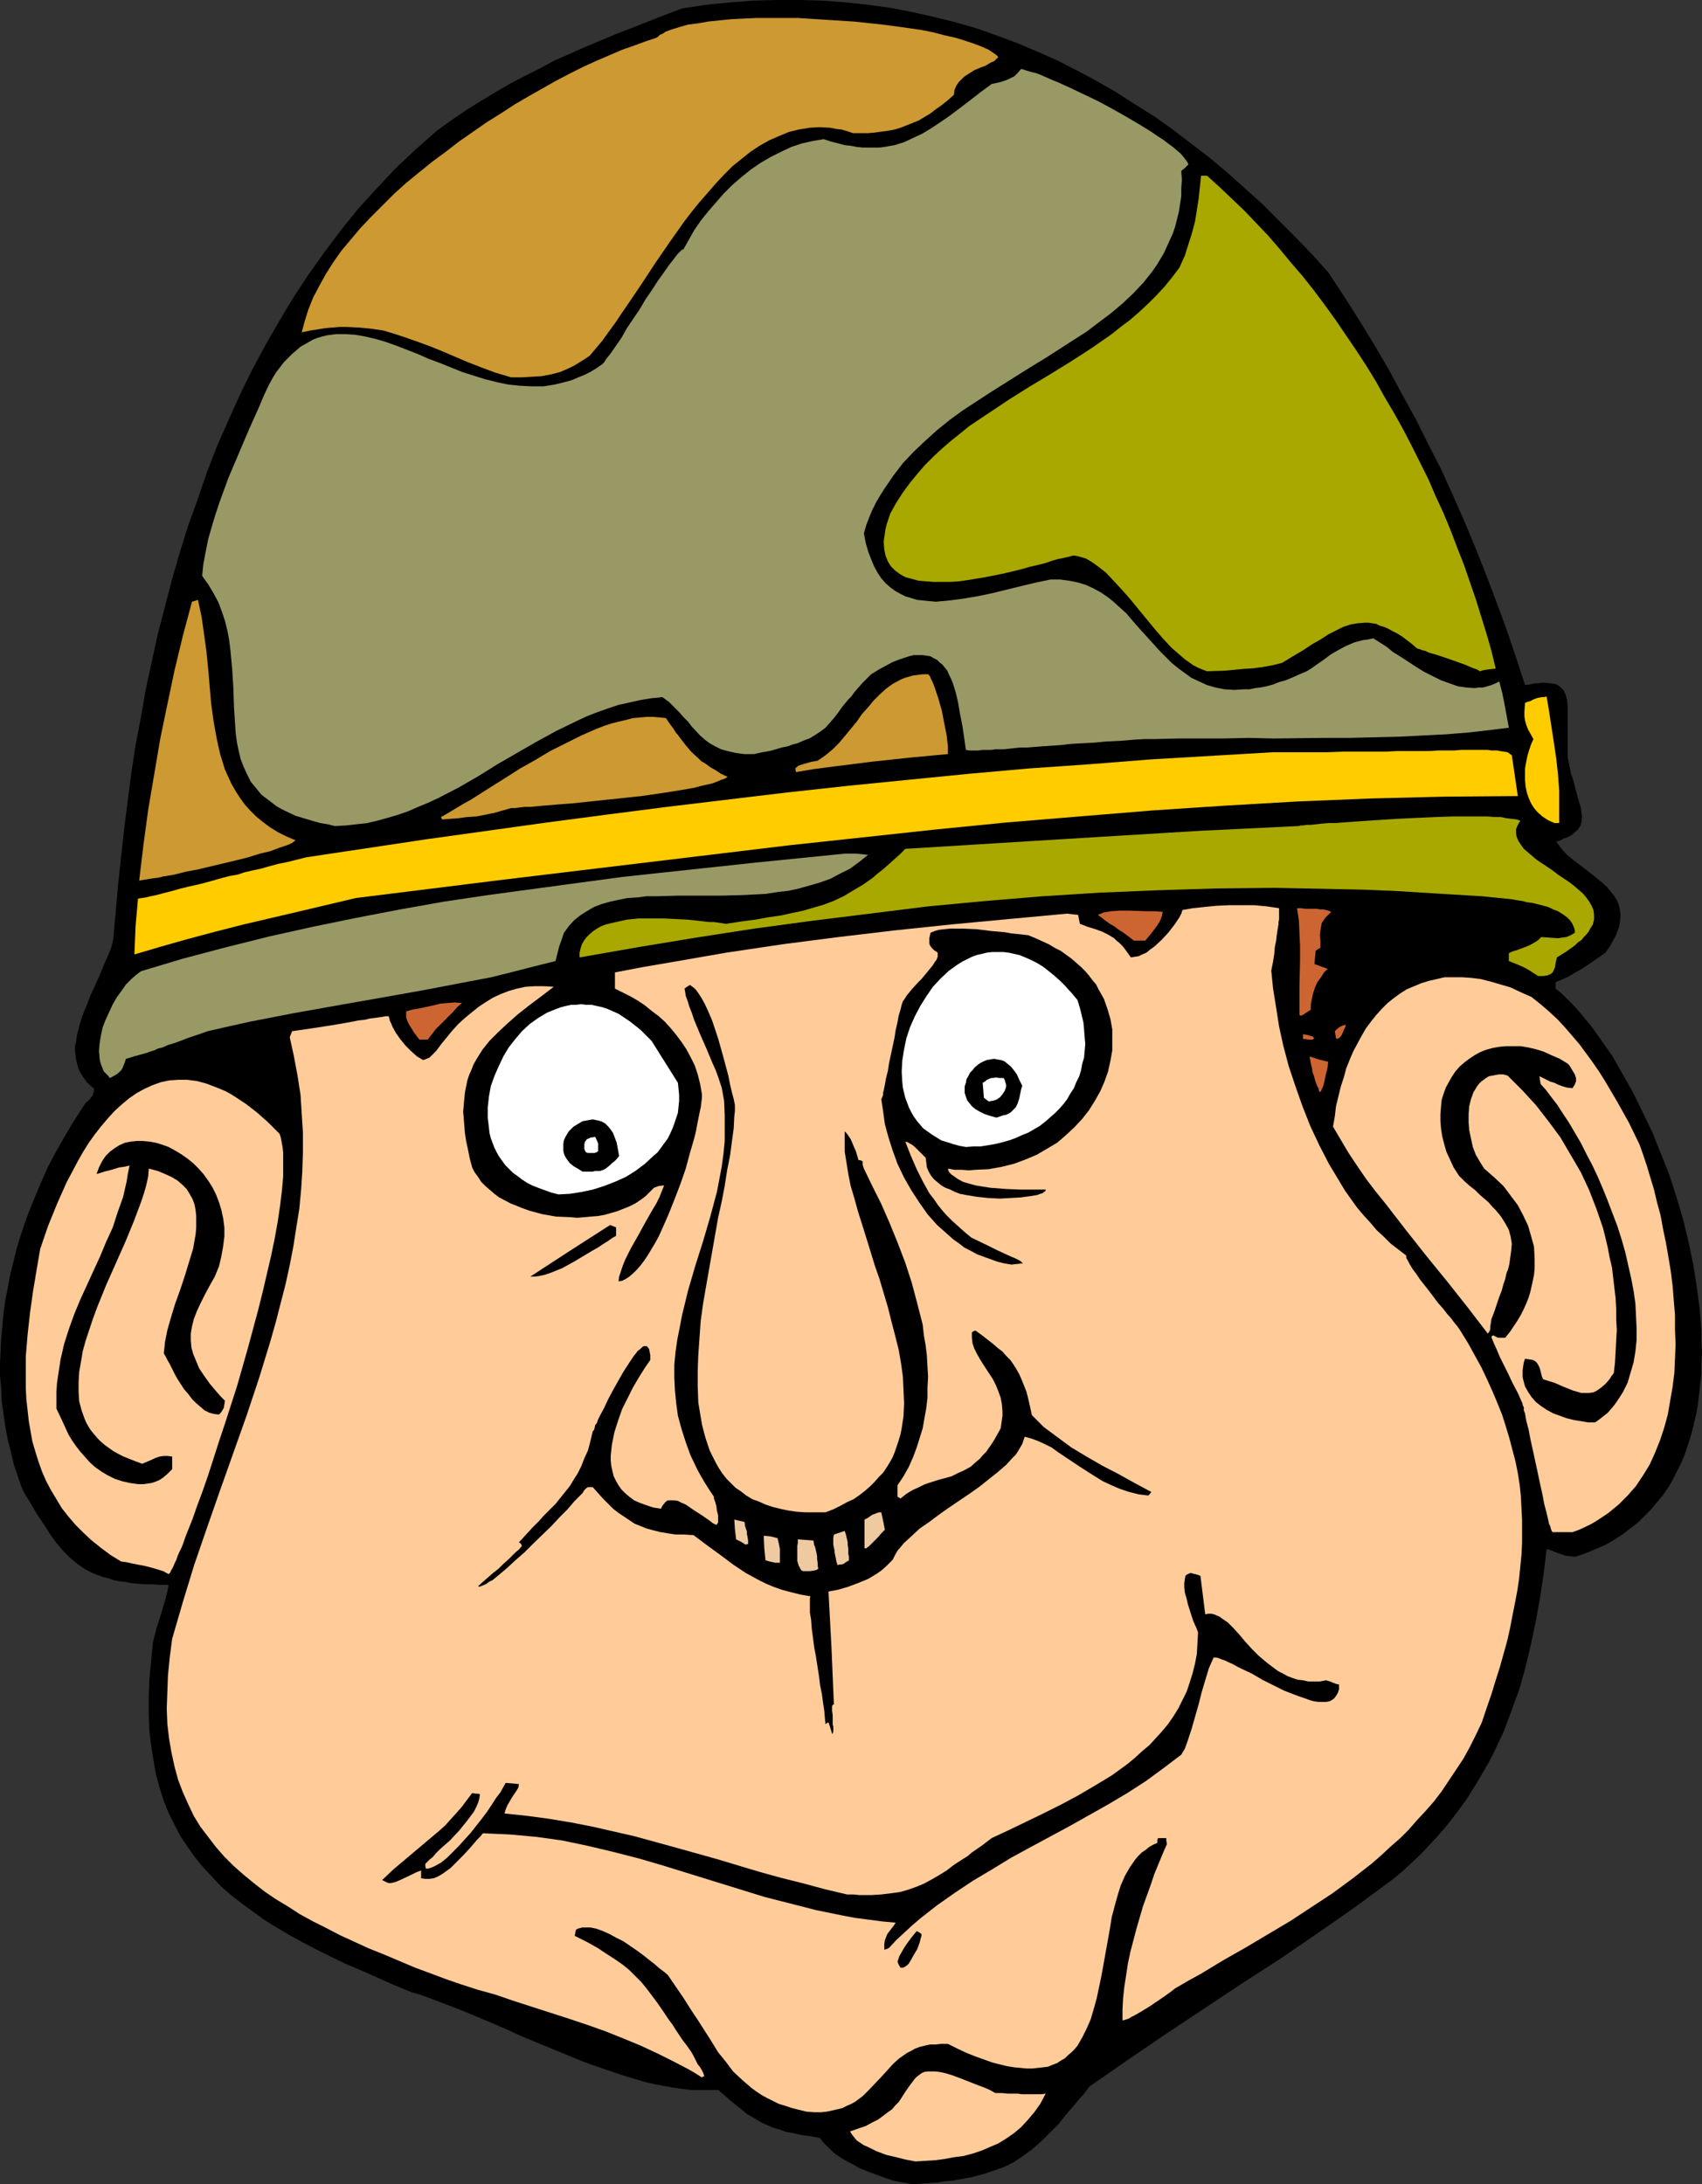
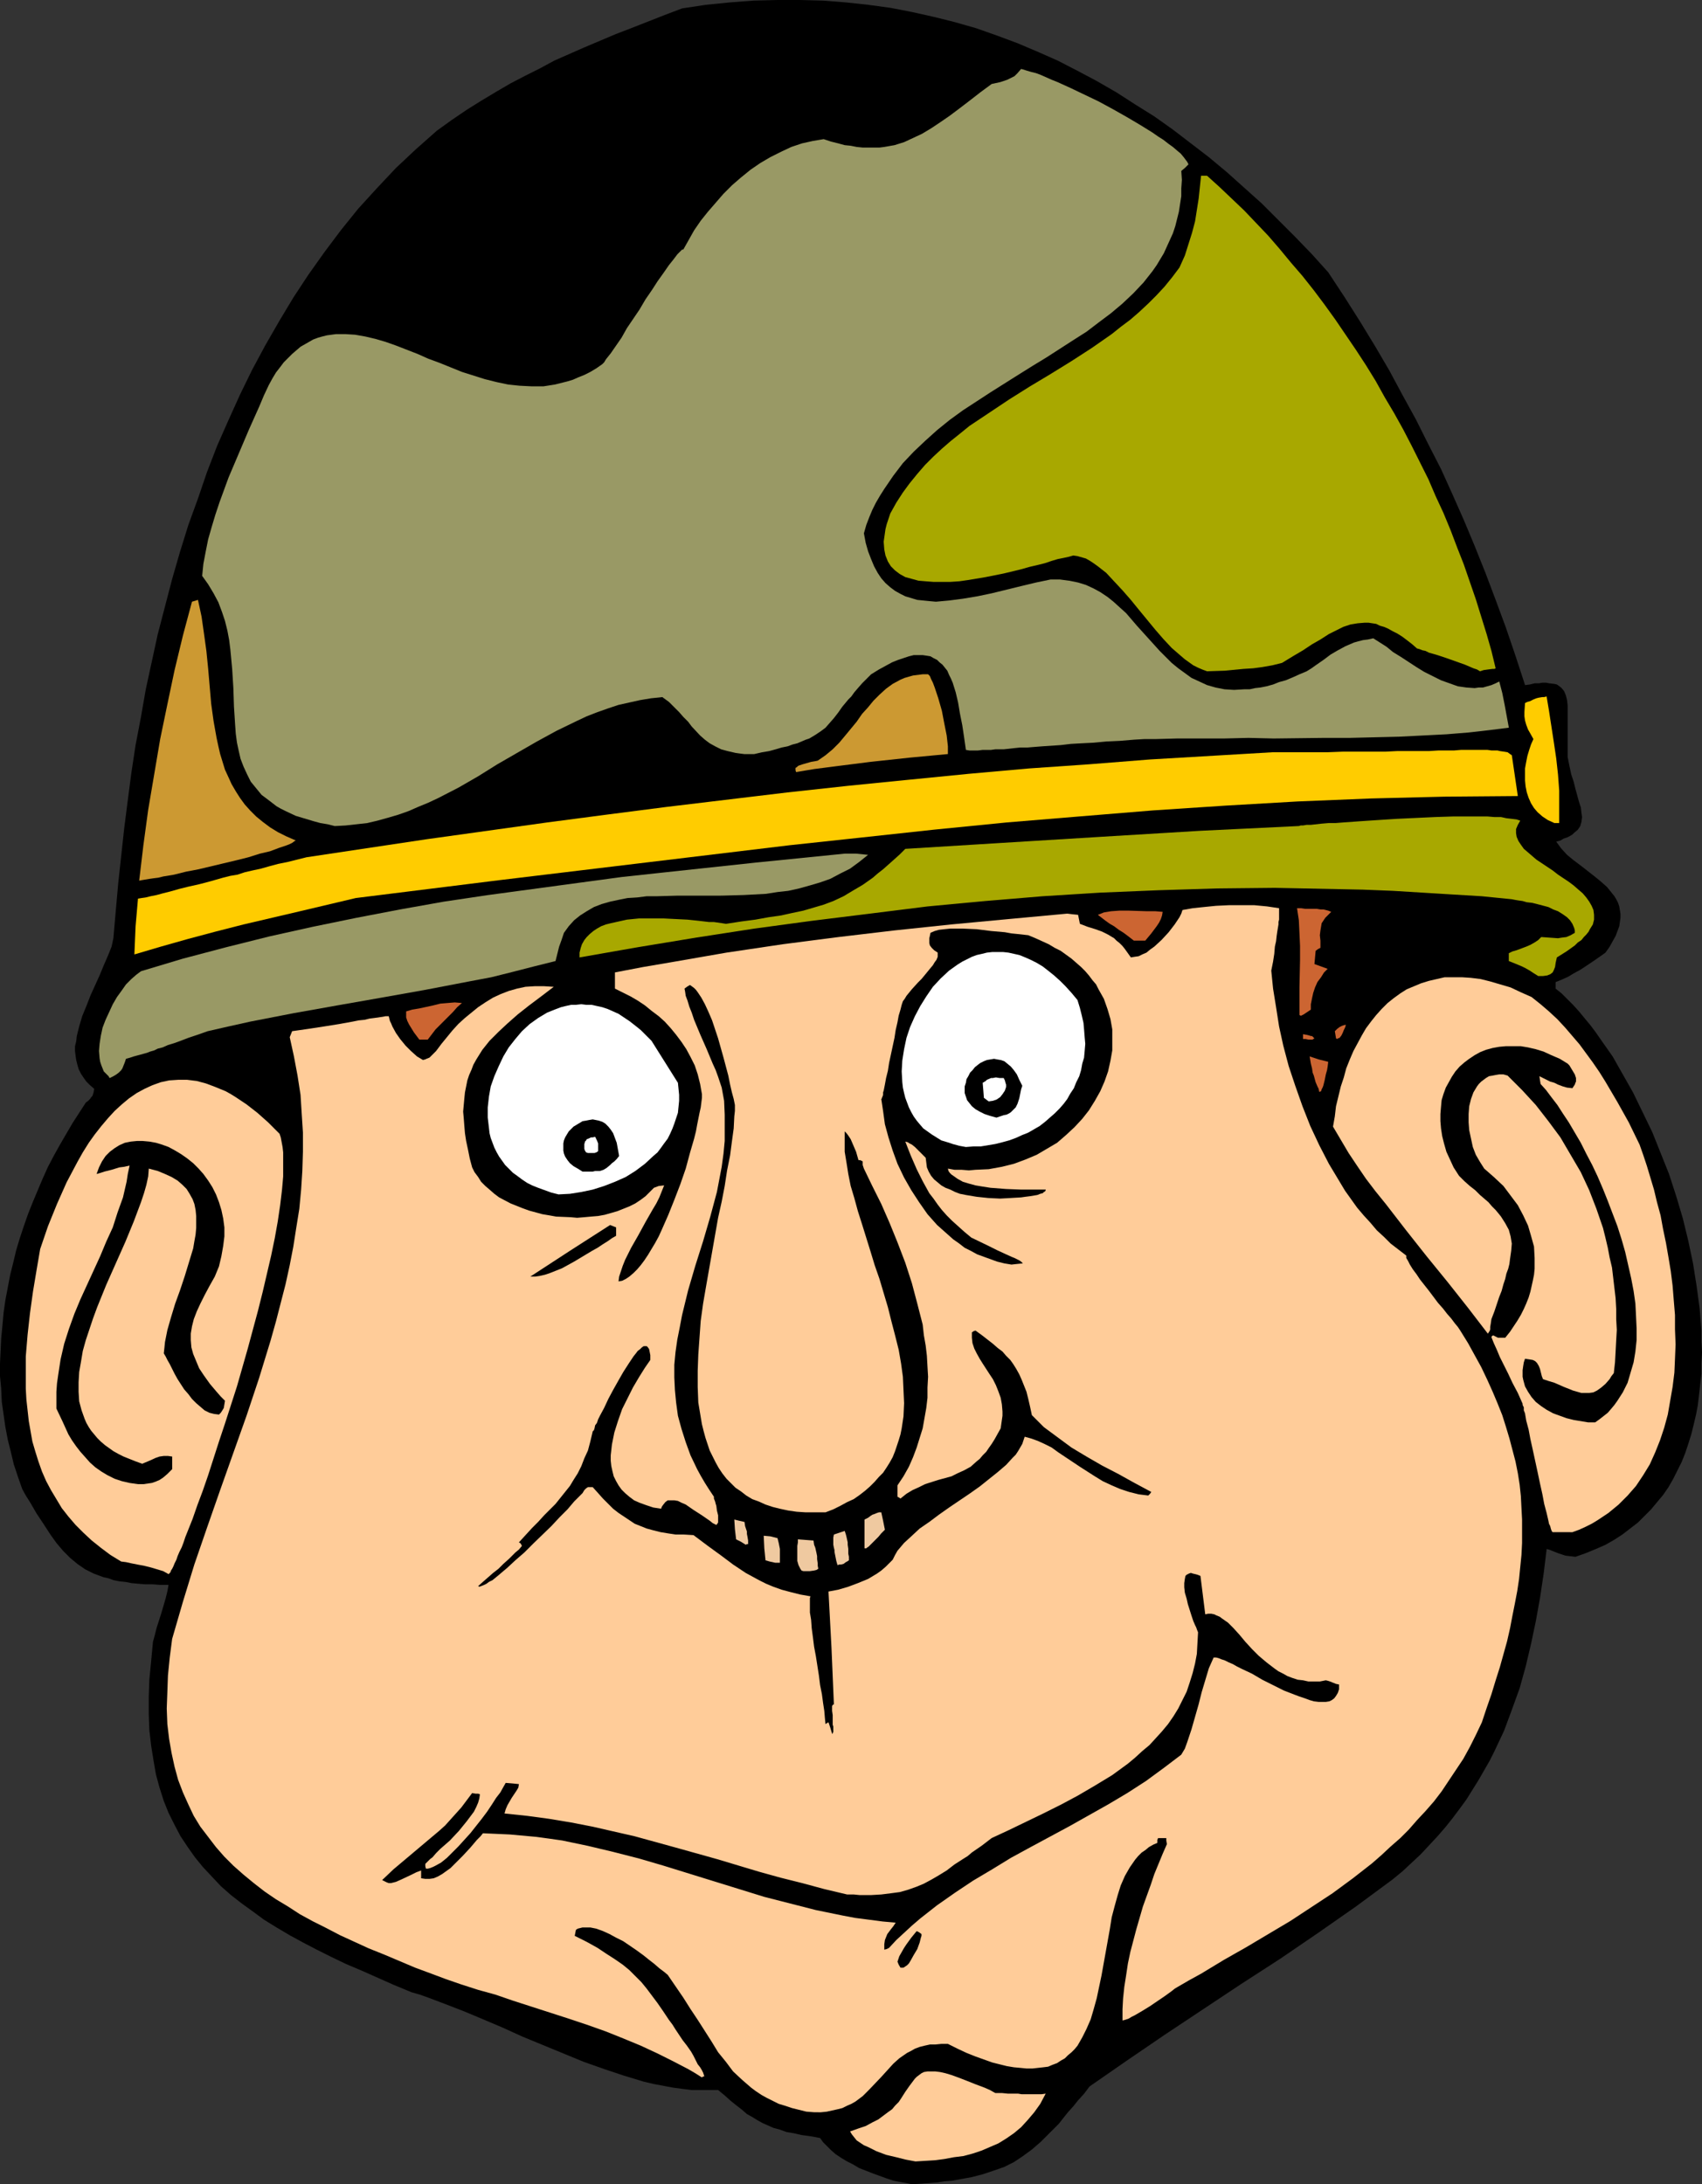
<svg xmlns="http://www.w3.org/2000/svg" xmlns:ns1="http://sodipodi.sourceforge.net/DTD/sodipodi-0.dtd" xmlns:ns2="http://www.inkscape.org/namespaces/inkscape" version="1.0" width="121.3mm" height="155.668mm" id="svg40" ns1:docname="Soldier 22.wmf">
  <rect width="100%" height="100%" fill="#333333" stroke="none" />
  <ns1:namedview id="namedview40" pagecolor="#ffffff" bordercolor="#000000" borderopacity="0.25" ns2:showpageshadow="2" ns2:pageopacity="0.0" ns2:pagecheckerboard="0" ns2:deskcolor="#d1d1d1" ns2:document-units="mm" />
  <defs id="defs1">
    <pattern id="WMFhbasepattern" patternUnits="userSpaceOnUse" width="6" height="6" x="0" y="0" />
  </defs>
  <path style="fill:#000000;fill-opacity:1;fill-rule:evenodd;stroke:none" d="m 245.63,588.353 -1.616,-0.323 -1.778,-0.323 -1.616,-0.323 -1.939,-0.646 -3.555,-1.293 -3.717,-1.454 -1.616,-0.97 -1.616,-0.808 -1.616,-0.97 -1.454,-0.97 -1.293,-1.131 -1.131,-1.131 -0.97,-0.97 -0.808,-1.131 -2.586,-0.485 -2.424,-0.323 -2.101,-0.485 -1.939,-0.323 -1.778,-0.646 -1.778,-0.485 -1.454,-0.646 -1.454,-0.646 -1.454,-0.808 -1.293,-0.808 -1.454,-0.808 -1.293,-1.131 -1.454,-1.131 -1.616,-1.293 -1.616,-1.454 -1.778,-1.454 h -2.424 -2.262 -2.424 l -2.586,-0.323 -2.424,-0.323 -2.586,-0.485 -2.586,-0.485 -2.747,-0.646 -5.333,-1.616 -5.333,-1.778 -5.494,-1.939 -5.494,-2.262 -10.989,-4.525 -5.333,-2.424 -5.333,-2.262 -5.01,-2.101 -5.01,-1.939 -4.686,-1.778 -2.262,-0.808 -2.262,-0.646 -4.686,-1.939 -4.363,-1.939 -4.363,-1.939 -4.202,-1.778 -4.04,-1.939 -3.878,-1.939 -3.717,-1.939 -3.555,-1.939 -3.555,-2.101 -3.394,-2.101 -3.07,-2.262 -2.909,-2.101 -2.909,-2.262 -2.747,-2.424 -2.424,-2.585 -2.424,-2.585 -2.101,-2.585 -1.939,-2.747 -1.939,-2.909 -1.616,-3.07 -1.616,-3.232 -1.293,-3.232 -1.131,-3.555 -0.97,-3.555 -0.646,-3.717 -0.646,-4.04 -0.485,-4.201 -0.162,-4.363 v -4.525 l 0.162,-4.686 0.485,-5.009 0.485,-5.171 0.485,-1.778 0.485,-1.939 1.293,-4.04 1.131,-3.878 0.485,-1.939 0.323,-1.778 h -2.262 l -2.101,-0.162 H 39.107 l -1.939,-0.162 -1.778,-0.162 -1.616,-0.323 -1.616,-0.162 -1.616,-0.323 -1.293,-0.485 -1.454,-0.323 -2.586,-0.97 -2.262,-1.131 -2.101,-1.454 -1.939,-1.616 -1.939,-1.939 -1.778,-2.101 -1.616,-2.262 -1.778,-2.747 -1.939,-2.909 -1.778,-3.07 -1.131,-1.778 -0.97,-1.778 -1.131,-3.232 -1.131,-3.393 -0.808,-3.393 -0.808,-3.232 -0.646,-3.393 -0.485,-3.393 -0.485,-3.393 -0.162,-3.555 L 0,370.69 v -3.393 l 0.162,-3.393 0.162,-3.393 0.323,-3.393 0.323,-3.555 0.485,-3.393 0.646,-3.393 0.646,-3.393 0.808,-3.232 0.808,-3.393 0.97,-3.232 1.131,-3.393 1.131,-3.232 1.293,-3.232 1.293,-3.07 1.293,-3.07 1.454,-3.232 1.616,-3.07 1.616,-2.909 3.394,-5.817 3.555,-5.494 0.646,-0.485 0.485,-0.485 0.323,-0.485 0.323,-0.323 0.323,-0.97 0.162,-0.97 -1.131,-0.97 -0.97,-0.97 -0.808,-1.131 -0.646,-0.97 -0.646,-1.293 -0.323,-1.131 -0.323,-1.293 -0.162,-1.131 -0.162,-1.293 v -1.293 l 0.323,-1.293 0.162,-1.454 0.646,-2.585 0.808,-2.747 1.131,-2.747 1.131,-2.909 2.424,-5.333 1.131,-2.747 1.131,-2.585 0.97,-2.424 0.485,-2.262 0.646,-7.433 0.646,-7.272 0.808,-7.433 0.808,-7.433 0.97,-7.595 0.97,-7.433 1.131,-7.433 1.454,-7.595 1.293,-7.433 1.616,-7.433 1.616,-7.433 1.939,-7.433 1.939,-7.433 2.101,-7.272 2.262,-7.272 2.586,-7.11 2.424,-7.11 2.747,-7.11 3.07,-6.948 3.07,-6.787 3.232,-6.625 3.555,-6.625 3.717,-6.464 3.878,-6.464 4.04,-6.14 4.363,-6.14 4.363,-5.817 4.686,-5.817 5.01,-5.494 5.171,-5.494 5.333,-5.009 5.656,-5.009 4.04,-2.909 4.04,-2.747 3.878,-2.424 4.04,-2.424 3.878,-2.262 4.04,-2.101 3.878,-1.939 3.878,-2.101 8.08,-3.555 4.202,-1.778 4.202,-1.778 4.202,-1.616 4.525,-1.778 4.525,-1.778 4.686,-1.778 6.464,-0.97 6.464,-0.646 6.302,-0.485 L 209.432,0 h 6.141 l 6.141,0.162 6.141,0.485 5.979,0.646 5.979,0.808 5.818,1.131 5.818,1.293 5.818,1.454 5.656,1.616 5.494,1.939 5.656,2.101 5.333,2.262 5.494,2.424 5.333,2.747 5.171,2.747 5.333,3.07 5.01,3.232 5.171,3.232 5.01,3.555 4.848,3.717 4.848,3.717 4.848,4.04 4.686,4.201 4.686,4.201 4.525,4.525 4.525,4.525 4.525,4.686 4.363,4.848 4.363,6.625 4.202,6.625 4.04,6.625 3.878,6.625 3.555,6.625 3.555,6.464 3.394,6.787 3.394,6.625 3.07,6.787 3.07,6.948 2.909,6.948 2.909,7.272 2.747,7.272 2.747,7.433 2.586,7.595 2.586,7.918 1.293,-0.162 1.293,-0.323 h 1.131 l 0.97,-0.162 h 0.97 l 0.808,0.162 1.454,0.162 0.646,0.162 0.485,0.323 0.808,0.646 0.646,0.808 0.485,1.131 0.323,1.293 0.162,1.454 v 1.778 1.939 2.101 5.171 2.909 l 0.485,2.424 0.485,2.262 0.646,1.939 0.485,1.939 0.485,1.778 0.485,1.778 0.485,1.454 0.162,1.454 0.162,1.131 -0.162,1.293 -0.323,1.131 -0.646,0.97 -0.97,0.808 -0.485,0.485 -0.808,0.485 -0.646,0.323 -0.97,0.323 -0.808,0.485 -1.131,0.323 1.293,1.778 1.616,1.778 1.778,1.454 1.939,1.454 3.717,2.909 1.778,1.454 1.616,1.454 1.293,1.616 0.646,0.808 0.485,0.808 0.485,0.97 0.323,0.97 0.162,0.97 0.162,0.97 v 1.131 l -0.162,1.131 -0.162,1.131 -0.485,1.293 -0.485,1.293 -0.808,1.454 -0.808,1.454 -1.131,1.616 -3.232,2.262 -3.394,2.262 -1.778,0.97 -1.616,0.97 -1.778,0.808 -1.616,0.646 v 1.778 l 1.616,1.293 1.454,1.454 1.616,1.616 1.616,1.778 1.454,1.778 1.616,1.939 1.454,1.939 1.454,2.101 3.07,4.363 2.747,4.848 2.747,4.848 2.586,5.332 2.586,5.333 2.262,5.656 2.262,5.656 1.939,5.979 1.778,5.979 1.454,5.979 1.293,6.14 0.97,6.14 0.808,5.979 0.485,5.979 v 2.909 l 0.162,2.909 -0.162,2.909 v 2.909 l -0.323,2.747 -0.323,2.909 -0.323,2.747 -0.485,2.585 -0.646,2.747 -0.646,2.585 -0.808,2.585 -0.808,2.424 -0.97,2.424 -1.131,2.262 -1.131,2.262 -1.293,2.262 -1.454,2.101 -1.616,1.939 -1.616,1.939 -1.778,1.778 -1.778,1.778 -2.101,1.616 -2.101,1.616 -2.262,1.454 -2.262,1.293 -2.586,1.131 -2.747,1.131 -2.747,0.97 -1.454,-0.162 -1.293,-0.162 -0.97,-0.323 -0.97,-0.323 -0.808,-0.323 -0.808,-0.323 -0.808,-0.323 -0.646,-0.162 -0.808,6.625 -0.97,6.464 -1.131,6.302 -1.293,6.14 -1.454,6.14 -1.616,5.817 -2.101,5.817 -2.101,5.656 -1.293,2.747 -1.293,2.747 -1.293,2.585 -3.07,5.333 -1.616,2.585 -1.616,2.585 -1.778,2.424 -1.939,2.585 -1.939,2.424 -2.101,2.424 -2.262,2.424 -2.262,2.424 -2.424,2.262 -2.424,2.262 -2.747,2.262 -9.858,7.272 -10.181,7.11 -10.181,6.948 -10.504,6.787 -20.685,13.735 -10.181,6.948 -10.019,6.948 -1.454,1.939 -1.616,1.778 -1.293,1.616 -1.454,1.616 -1.293,1.616 -1.131,1.454 -2.586,2.585 -2.262,2.262 -2.424,2.101 -2.424,1.778 -2.424,1.616 -2.586,1.293 -2.747,0.97 -2.909,0.97 -3.07,0.808 -1.778,0.323 -1.778,0.323 -1.778,0.323 -2.101,0.162 -1.939,0.323 -2.101,0.162 -2.262,0.162 z" id="path1" />
  <path style="fill:#ffcc99;fill-opacity:1;fill-rule:evenodd;stroke:none" d="m 246.6,582.213 -2.586,-0.485 -2.586,-0.646 -2.747,-0.646 -2.586,-0.97 -2.262,-1.131 -1.131,-0.485 -0.97,-0.646 -0.97,-0.646 -0.646,-0.808 -0.646,-0.808 -0.485,-0.808 2.262,-0.808 1.939,-0.646 1.778,-0.97 1.616,-0.808 1.293,-0.97 1.293,-0.97 1.131,-0.808 0.808,-0.97 0.97,-0.97 0.646,-0.97 1.131,-1.778 1.131,-1.616 0.97,-1.293 0.485,-0.646 0.485,-0.485 0.646,-0.485 0.646,-0.485 0.646,-0.323 0.97,-0.162 h 0.97 1.131 l 1.293,0.162 1.454,0.323 1.616,0.485 1.778,0.646 2.101,0.808 2.424,0.97 2.586,0.97 1.454,0.646 1.454,0.808 h 1.778 l 1.616,0.162 h 1.454 1.293 l 0.97,0.162 h 0.97 1.454 1.131 0.97 0.808 l 1.131,-0.162 -1.454,2.747 -1.616,2.262 -1.778,2.101 -1.778,1.939 -1.939,1.616 -2.101,1.454 -2.101,1.293 -2.262,0.97 -2.262,0.97 -2.424,0.808 -2.424,0.646 -2.586,0.323 -2.586,0.485 -2.424,0.323 z" id="path2" />
  <path style="fill:#ffcc99;fill-opacity:1;fill-rule:evenodd;stroke:none" d="m 219.289,568.962 -2.101,-0.162 -1.939,-0.485 -1.939,-0.485 -1.939,-0.646 -1.616,-0.485 -1.616,-0.808 -1.616,-0.808 -1.454,-0.808 -1.454,-0.97 -1.293,-0.97 -2.424,-2.101 -2.424,-2.262 -1.939,-2.585 -2.101,-2.585 -1.778,-2.909 -3.717,-5.817 -1.939,-2.909 -1.939,-3.07 -2.101,-3.07 -2.101,-3.07 -0.97,-0.808 -1.293,-0.97 -1.293,-1.131 -1.454,-1.131 -1.616,-1.293 -1.778,-1.293 -3.555,-2.424 -1.939,-0.97 -1.778,-0.97 -1.778,-0.808 -1.778,-0.646 -1.616,-0.323 h -1.454 -0.646 l -0.646,0.162 -0.646,0.162 -0.485,0.323 -0.162,0.808 -0.162,0.808 1.616,0.808 1.616,0.808 1.454,0.808 1.454,0.808 2.424,1.616 2.262,1.454 2.101,1.454 1.778,1.454 1.616,1.616 1.616,1.616 1.454,1.778 1.454,1.939 1.454,1.939 1.454,2.101 1.616,2.424 0.97,1.293 0.808,1.293 0.97,1.454 0.97,1.454 1.131,1.454 1.131,1.616 0.646,1.131 0.646,1.293 0.485,0.97 0.646,0.808 0.485,0.808 0.323,0.646 0.162,0.485 0.162,0.485 -0.485,0.162 -0.162,0.162 -1.778,-1.131 -1.939,-1.131 -4.04,-2.101 -4.202,-2.101 -4.525,-2.101 -4.686,-1.939 -4.848,-1.939 -5.01,-1.778 -4.848,-1.616 -10.019,-3.232 -5.01,-1.616 -4.686,-1.616 -4.686,-1.293 -4.525,-1.454 -4.202,-1.454 -3.878,-1.454 -4.363,-1.616 -4.202,-1.778 -4.202,-1.778 -4.04,-1.616 -7.757,-3.555 -3.717,-1.939 -3.555,-1.778 -3.555,-1.939 -3.232,-2.101 -3.232,-1.939 -3.07,-2.101 -2.909,-2.262 -2.747,-2.262 -2.747,-2.424 -2.424,-2.424 -2.262,-2.585 -2.101,-2.747 -2.101,-2.747 -1.778,-2.909 -1.454,-3.07 -1.454,-3.232 -1.293,-3.393 -0.97,-3.555 -0.808,-3.717 -0.646,-3.717 -0.485,-4.04 -0.162,-4.201 0.162,-4.363 0.162,-4.525 0.485,-4.848 0.646,-5.009 1.454,-5.009 1.454,-5.009 3.07,-10.019 3.394,-9.857 3.555,-10.18 7.11,-20.037 3.394,-10.18 3.07,-10.019 1.454,-5.171 1.293,-5.009 1.293,-5.009 1.131,-5.171 0.97,-5.009 0.808,-5.171 0.808,-5.009 0.485,-5.171 0.323,-5.009 0.162,-5.171 v -5.171 l -0.323,-5.009 -0.323,-5.171 -0.808,-5.171 -0.97,-5.171 -1.131,-5.171 0.646,-1.616 4.525,-0.646 4.202,-0.646 4.04,-0.646 1.778,-0.323 1.778,-0.323 1.616,-0.323 1.616,-0.162 1.293,-0.323 1.293,-0.162 1.131,-0.162 1.131,-0.162 0.808,-0.162 h 0.808 l 0.162,0.646 0.162,0.646 0.323,0.646 0.323,0.808 0.97,1.778 1.131,1.616 1.454,1.778 1.454,1.454 1.616,1.454 1.616,0.97 0.646,-0.162 0.323,-0.162 0.808,-0.323 0.323,-0.323 0.323,-0.323 0.485,-0.485 0.646,-0.646 1.454,-1.939 1.454,-1.778 1.454,-1.778 1.616,-1.778 1.778,-1.616 1.778,-1.454 1.778,-1.454 1.939,-1.293 2.101,-1.293 2.101,-0.97 2.101,-0.808 2.262,-0.646 2.262,-0.485 2.586,-0.162 H 146.57 l 2.586,0.162 -3.394,2.585 -3.232,2.424 -3.07,2.424 -2.747,2.424 -2.424,2.262 -2.424,2.424 -1.939,2.424 -1.616,2.585 -0.808,1.454 -0.485,1.293 -0.646,1.454 -0.485,1.454 -0.323,1.616 -0.323,1.616 -0.162,1.616 -0.162,1.778 -0.162,1.778 0.162,1.778 0.162,2.101 0.162,1.939 0.323,2.101 0.485,2.262 0.485,2.424 0.646,2.424 0.646,1.293 0.97,1.293 0.808,1.293 1.131,1.131 1.131,0.97 1.293,1.131 1.293,0.97 3.07,1.616 1.616,0.646 1.616,0.646 1.778,0.646 1.778,0.485 1.778,0.485 1.939,0.323 1.778,0.323 3.878,0.162 1.778,0.162 1.939,-0.162 1.778,-0.162 1.939,-0.162 1.778,-0.323 3.394,-0.97 1.616,-0.646 1.616,-0.646 1.616,-0.808 1.454,-0.97 1.293,-0.97 1.131,-1.131 1.131,-1.131 1.293,-0.485 1.454,-0.162 -0.646,1.616 -0.646,1.616 -0.808,1.616 -0.97,1.616 -1.939,3.393 -1.939,3.555 -1.939,3.393 -0.808,1.616 -0.808,1.616 -0.646,1.616 -0.485,1.454 -0.485,1.454 -0.162,1.293 0.97,-0.162 0.97,-0.485 0.97,-0.646 1.131,-0.97 0.97,-0.97 0.97,-1.131 0.97,-1.293 0.97,-1.454 0.97,-1.616 0.97,-1.616 0.97,-1.778 0.808,-1.778 1.778,-4.04 1.616,-4.04 1.616,-4.201 1.454,-4.201 1.131,-4.201 1.131,-3.878 0.485,-1.939 0.323,-1.778 0.323,-1.616 0.323,-1.616 0.323,-1.454 0.162,-1.293 0.162,-1.293 v -0.97 l -0.485,-2.747 -0.646,-2.585 -0.808,-2.424 -1.131,-2.262 -1.131,-2.101 -1.293,-1.939 -1.454,-1.939 -1.454,-1.778 -1.616,-1.778 -1.616,-1.454 -1.939,-1.454 -1.778,-1.454 -1.939,-1.293 -1.939,-1.131 -4.202,-2.101 v -4.363 l 7.595,-1.454 7.595,-1.293 14.867,-2.585 15.19,-2.262 15.029,-1.939 15.029,-1.778 15.352,-1.616 15.513,-1.454 15.675,-1.454 1.293,0.162 1.616,0.162 0.485,2.424 2.101,0.808 2.101,0.646 1.778,0.646 1.616,0.808 1.616,0.97 0.646,0.646 0.808,0.646 0.808,0.808 0.646,0.808 0.808,1.131 0.808,1.131 0.97,-0.162 1.131,-0.162 0.97,-0.485 1.131,-0.485 0.97,-0.808 1.131,-0.808 1.939,-1.778 1.939,-2.101 1.616,-2.101 0.646,-0.97 0.646,-0.97 0.485,-0.97 0.323,-0.97 2.747,-0.485 3.07,-0.323 3.232,-0.323 3.394,-0.162 h 3.394 3.555 l 3.394,0.323 3.232,0.485 v 1.131 0.97 0.97 l -0.162,0.646 v 0.646 l -0.162,0.97 -0.162,0.97 -0.162,1.131 -0.162,1.454 -0.323,1.454 -0.162,1.939 -0.323,2.101 -0.485,2.424 0.485,4.848 0.808,5.009 0.808,5.171 1.131,5.171 1.454,5.494 1.778,5.332 1.939,5.494 2.101,5.333 2.424,5.171 2.586,5.009 2.909,4.848 1.454,2.424 1.616,2.262 1.616,2.262 1.778,2.101 1.778,1.939 1.778,2.101 1.939,1.778 1.778,1.778 2.101,1.616 2.101,1.616 v 0.646 l 0.485,0.808 0.485,0.97 0.808,1.293 0.97,1.293 0.97,1.454 2.424,3.07 2.424,3.232 1.293,1.454 1.131,1.454 1.131,1.293 0.97,1.293 0.808,0.97 0.646,0.97 2.101,3.393 1.778,3.232 1.778,3.232 1.616,3.393 1.454,3.232 1.293,3.07 1.293,3.232 0.97,3.07 0.97,3.232 0.808,3.07 0.808,3.07 0.646,3.232 0.485,3.07 0.323,3.07 0.162,3.232 0.162,3.07 v 3.232 3.07 l -0.162,3.232 -0.323,3.232 -0.323,3.232 -0.485,3.232 -0.646,3.393 -0.646,3.232 -0.646,3.393 -0.808,3.555 -1.939,6.948 -1.131,3.555 -1.131,3.717 -1.293,3.717 -1.293,3.878 -1.616,3.393 -1.616,3.232 -1.778,3.232 -1.939,2.909 -1.939,2.909 -1.939,2.909 -2.101,2.747 -2.262,2.585 -2.262,2.424 -2.262,2.585 -2.262,2.262 -2.586,2.262 -2.424,2.262 -2.586,2.262 -5.171,4.04 -5.494,4.04 -5.656,3.717 -5.656,3.717 -5.979,3.555 -5.979,3.555 -5.979,3.393 -6.141,3.717 -3.232,1.778 -3.07,1.778 -0.808,0.485 -0.808,0.646 -1.778,1.293 -4.04,2.747 -2.101,1.293 -1.939,1.131 -0.97,0.485 -0.808,0.485 -0.97,0.323 -0.646,0.162 v -3.07 l 0.162,-2.909 0.323,-3.07 0.485,-3.07 0.485,-3.232 0.646,-3.07 1.616,-6.14 1.778,-6.14 2.101,-5.817 0.97,-2.909 1.131,-2.747 1.131,-2.747 1.131,-2.585 -0.162,-0.97 v -0.646 h -2.262 v 0.162 l -0.162,0.323 v 0.808 l -1.131,0.485 -1.131,0.646 -0.97,0.808 -0.97,0.646 -0.97,0.97 -0.808,0.97 -1.454,2.101 -1.293,2.262 -1.131,2.585 -0.808,2.585 -0.808,2.909 -0.808,3.07 -0.485,3.07 -1.131,6.302 -1.131,6.302 -0.646,3.07 -0.646,3.07 -0.808,2.909 -0.808,2.747 -1.131,2.585 -1.131,2.262 -1.293,2.262 -0.808,0.97 -0.808,0.808 -0.97,0.808 -0.808,0.808 -1.131,0.646 -0.97,0.646 -1.293,0.485 -1.131,0.485 -1.293,0.162 -1.454,0.162 -1.454,0.162 h -1.616 l -1.616,-0.162 -1.778,-0.162 -1.939,-0.323 -1.939,-0.485 -1.939,-0.485 -2.262,-0.808 -2.262,-0.808 -2.424,-0.97 -2.424,-1.131 -2.586,-1.293 h -1.778 l -1.616,0.162 h -1.454 l -1.454,0.323 -1.293,0.323 -1.293,0.485 -1.131,0.646 -0.97,0.485 -2.101,1.454 -1.616,1.454 -1.616,1.778 -1.616,1.778 -3.232,3.393 -1.778,1.778 -1.939,1.454 -1.131,0.646 -1.131,0.485 -1.293,0.646 -1.293,0.323 -1.454,0.323 -1.454,0.323 -1.616,0.162 z" id="path3" />
  <path style="fill:#000000;fill-opacity:1;fill-rule:evenodd;stroke:none" d="m 242.56,530.019 -0.485,-0.808 -0.323,-0.808 0.485,-1.454 0.646,-1.131 0.646,-1.131 0.646,-0.97 1.293,-1.778 1.454,-1.778 0.323,0.162 0.323,0.162 0.646,0.485 v 0.485 l -0.162,0.485 -0.162,0.646 -0.162,0.646 -0.646,1.778 -0.97,1.616 -0.808,1.454 -0.485,0.808 -0.485,0.485 -0.485,0.323 -0.485,0.323 h -0.323 z" id="path4" />
  <path style="fill:#000000;fill-opacity:1;fill-rule:evenodd;stroke:none" d="m 238.196,525.171 v -0.808 -0.646 l 0.162,-1.131 0.323,-0.808 0.323,-0.808 0.485,-0.646 0.485,-0.646 0.646,-0.808 0.646,-0.97 -3.555,-0.323 -3.717,-0.485 -3.717,-0.485 -3.394,-0.646 -7.11,-1.454 -6.949,-1.778 -6.949,-1.778 -6.787,-2.101 -6.787,-2.101 -13.574,-4.201 -6.626,-1.939 -6.949,-1.778 -6.787,-1.616 -6.949,-1.454 -3.394,-0.485 -3.555,-0.485 -3.555,-0.323 -3.555,-0.323 -3.555,-0.162 -3.717,-0.162 -0.646,0.808 -0.97,0.97 -1.778,2.101 -2.101,2.262 -2.101,2.101 -1.131,1.131 -1.131,0.808 -1.131,0.808 -1.131,0.646 -1.131,0.485 -1.131,0.162 h -1.131 l -1.131,-0.162 v -2.101 l -1.293,0.485 -1.293,0.646 -2.747,1.293 -1.454,0.646 -1.293,0.323 h -0.646 l -0.485,-0.162 -0.646,-0.323 -0.646,-0.323 3.07,-2.909 3.07,-2.585 3.07,-2.585 3.07,-2.585 3.07,-2.585 1.616,-1.454 1.454,-1.616 1.454,-1.616 1.454,-1.616 1.454,-1.939 1.454,-1.939 0.97,0.162 h 0.646 l 0.485,0.162 -0.162,1.131 -0.323,1.131 -0.485,1.131 -0.646,1.293 -0.97,1.293 -0.97,1.293 -2.101,2.585 -2.424,2.585 -2.586,2.262 -1.131,1.131 -0.97,1.131 -0.646,0.485 -0.485,0.485 -0.808,0.808 v 0.646 l 0.162,0.646 h 0.485 l 0.646,-0.162 0.808,-0.323 0.646,-0.323 1.454,-0.808 1.616,-1.293 1.454,-1.454 1.616,-1.616 1.616,-1.778 1.616,-1.778 3.07,-3.878 1.454,-1.939 1.293,-1.939 1.131,-1.778 1.131,-1.454 0.808,-1.454 0.646,-1.131 1.939,0.162 1.616,0.162 -0.162,0.97 -0.485,0.808 -1.293,1.939 -1.131,1.939 -0.485,1.131 -0.323,1.131 6.141,0.646 5.979,0.808 5.818,0.97 5.818,1.131 5.656,1.293 5.656,1.293 11.15,3.07 10.989,3.07 11.312,3.393 5.818,1.616 5.818,1.454 5.979,1.616 6.141,1.454 h 1.778 l 1.616,0.162 h 3.07 l 2.747,-0.162 2.586,-0.323 2.424,-0.323 2.262,-0.646 2.262,-0.808 1.939,-0.808 2.101,-1.131 1.939,-1.131 2.101,-1.293 2.101,-1.616 2.262,-1.454 1.293,-0.808 1.131,-0.97 2.586,-1.778 2.747,-2.101 4.525,-2.101 4.686,-2.262 4.686,-2.262 4.848,-2.424 4.525,-2.424 4.686,-2.747 4.525,-2.747 4.202,-3.07 1.939,-1.616 1.939,-1.778 1.939,-1.616 1.778,-1.939 1.616,-1.778 1.616,-1.939 1.454,-2.101 1.293,-2.101 1.131,-2.262 1.131,-2.262 0.808,-2.424 0.808,-2.585 0.646,-2.585 0.485,-2.585 0.162,-2.909 0.162,-2.909 -0.323,-0.808 -0.162,-0.485 -0.323,-0.646 -0.485,-1.131 -0.485,-1.454 -0.97,-3.07 -0.323,-1.454 -0.485,-1.616 -0.162,-1.454 v -1.131 l 0.162,-1.131 0.162,-0.808 0.323,-0.323 0.323,-0.162 0.323,-0.162 0.485,-0.162 0.485,0.162 0.646,0.162 0.646,0.162 0.808,0.323 0.646,5.171 0.646,5.171 0.808,-0.162 h 0.808 l 0.808,0.162 0.646,0.323 0.808,0.323 0.646,0.485 1.616,1.131 1.454,1.454 1.616,1.778 1.616,1.939 1.778,1.939 1.778,1.778 2.101,1.778 2.101,1.616 1.131,0.808 1.293,0.646 1.131,0.646 1.293,0.485 1.454,0.485 1.454,0.162 1.454,0.323 h 1.454 1.616 l 1.616,-0.323 0.646,0.162 0.485,0.162 0.808,0.323 0.808,0.323 0.808,0.162 v 1.293 l -0.323,0.97 -0.485,0.808 -0.485,0.646 -0.646,0.485 -0.646,0.323 -0.97,0.162 h -0.97 -0.97 l -1.293,-0.162 -1.131,-0.323 -1.293,-0.485 -1.454,-0.485 -1.293,-0.485 -2.909,-1.131 -5.818,-2.909 -2.747,-1.616 -2.747,-1.293 -1.293,-0.646 -1.131,-0.646 -1.131,-0.485 -0.97,-0.485 -0.97,-0.323 -0.808,-0.323 -0.646,-0.162 h -0.646 l -0.646,1.454 -0.646,1.454 -0.97,3.232 -0.97,3.232 -0.808,3.232 -0.97,3.393 -0.97,3.393 -1.131,3.393 -0.646,1.778 -0.97,1.616 -4.686,3.555 -4.848,3.555 -5.01,3.232 -5.171,3.07 -5.171,2.909 -5.171,2.909 -10.504,5.656 -5.333,2.909 -5.01,3.07 -5.171,3.07 -4.848,3.232 -4.848,3.393 -4.525,3.555 -2.262,1.939 -2.101,1.939 -2.101,1.939 -1.939,2.101 -0.646,0.323 z" id="path5" />
  <path style="fill:#000000;fill-opacity:1;fill-rule:evenodd;stroke:none" d="m 224.137,466.998 -0.485,-1.616 -0.485,-1.454 -0.323,0.162 -0.485,0.323 -0.162,-1.616 -0.162,-1.939 -0.323,-2.101 -0.323,-2.424 -0.485,-2.424 -0.323,-2.585 -0.808,-5.171 -0.485,-2.585 -0.323,-2.585 -0.323,-2.424 -0.162,-2.262 -0.323,-1.939 v -1.778 -0.808 -0.646 -0.646 l 0.162,-0.485 -2.747,-0.485 -2.586,-0.646 -2.424,-0.646 -2.262,-0.808 -1.939,-0.808 -1.939,-0.97 -1.778,-0.97 -1.778,-0.97 -3.394,-2.262 -3.232,-2.424 -1.778,-1.293 -1.778,-1.293 -1.939,-1.454 -1.939,-1.454 -2.586,-0.162 h -2.262 l -2.101,-0.323 -1.939,-0.323 -1.939,-0.485 -1.778,-0.485 -1.616,-0.646 -1.616,-0.646 -1.454,-0.97 -1.454,-0.97 -1.454,-0.97 -1.454,-1.131 -1.293,-1.293 -1.454,-1.454 -1.293,-1.454 -1.454,-1.616 h -1.293 l -0.485,0.323 -0.485,0.485 -0.485,0.808 -0.646,0.646 -0.808,0.808 -0.808,0.808 -1.778,2.101 -2.101,2.101 -2.262,2.424 -4.848,4.686 -2.424,2.424 -2.424,2.101 -2.262,2.101 -0.97,0.808 -1.131,0.97 -1.778,1.454 -0.97,0.485 -0.646,0.485 -0.646,0.323 -0.808,0.323 -0.485,0.162 -0.323,-0.162 1.454,-1.293 1.293,-1.131 1.293,-1.131 1.454,-1.131 1.293,-1.293 1.616,-1.454 1.616,-1.616 0.97,-0.808 0.808,-0.97 -0.323,-0.646 -0.485,-0.323 1.778,-1.939 1.778,-1.939 1.616,-1.616 1.616,-1.778 1.616,-1.616 1.454,-1.454 2.586,-3.232 1.293,-1.616 0.97,-1.616 1.131,-1.778 0.97,-1.939 0.808,-2.101 0.97,-2.101 0.646,-2.424 0.646,-2.747 0.323,-0.323 0.162,-0.485 0.162,-0.808 0.485,-0.646 0.323,-0.97 0.485,-0.97 1.131,-2.101 1.131,-2.424 1.293,-2.424 1.454,-2.585 1.293,-2.262 1.454,-2.262 0.646,-0.97 0.646,-0.97 0.646,-0.808 0.485,-0.646 0.646,-0.485 0.485,-0.485 0.485,-0.323 h 0.485 0.323 l 0.323,0.323 0.323,0.485 0.162,0.808 0.162,0.808 v 1.293 l -1.454,2.101 -1.616,2.585 -1.616,2.747 -1.454,2.909 -1.454,2.909 -1.131,3.232 -0.97,3.07 -0.323,1.616 -0.323,1.616 -0.162,1.454 -0.162,1.454 v 1.454 l 0.162,1.454 0.323,1.454 0.323,1.293 0.646,1.293 0.646,1.131 0.808,1.131 0.97,0.97 1.131,0.97 1.293,0.97 1.454,0.646 1.778,0.646 1.939,0.646 2.101,0.323 0.162,-0.485 0.323,-0.485 0.646,-0.808 0.646,-0.485 h 0.808 0.97 l 0.97,0.162 0.97,0.485 1.131,0.485 2.101,1.454 2.262,1.454 2.101,1.454 0.808,0.646 0.97,0.485 0.162,-0.162 0.323,-0.485 v -0.323 -0.485 -1.131 l -0.323,-1.293 -0.162,-1.293 -0.162,-0.485 -0.162,-0.646 -0.323,-0.808 v -0.323 -0.162 l -1.293,-1.939 -1.131,-1.778 -1.131,-1.939 -0.97,-1.778 -1.778,-3.717 -1.293,-3.555 -1.131,-3.555 -0.97,-3.555 -0.485,-3.555 -0.323,-3.393 -0.162,-3.393 v -3.393 l 0.323,-3.393 0.485,-3.393 0.646,-3.232 0.646,-3.393 1.616,-6.625 1.939,-6.625 2.101,-6.625 1.939,-6.625 1.778,-6.625 0.646,-3.393 0.646,-3.393 0.485,-3.555 0.323,-3.393 v -3.555 -3.555 l -0.162,-3.717 -0.646,-3.555 -0.485,-1.454 -0.485,-1.454 -0.646,-1.778 -0.808,-1.778 -1.616,-3.878 -1.778,-4.04 -1.616,-3.878 -0.646,-1.939 -0.646,-1.616 -0.485,-1.616 -0.485,-1.293 -0.162,-1.131 -0.162,-0.808 0.646,-0.485 0.808,-0.485 0.485,0.323 0.646,0.485 0.485,0.485 0.485,0.646 0.97,1.454 0.97,1.778 0.97,2.101 0.97,2.262 0.808,2.424 0.808,2.424 1.454,5.171 0.646,2.424 0.646,2.424 0.485,2.424 0.485,2.101 0.485,1.778 0.323,1.616 v 1.616 l -0.162,1.454 -0.162,3.232 -0.485,3.555 -0.485,3.717 -0.808,4.04 -0.646,4.201 -0.808,4.201 -0.97,4.363 -1.616,9.211 -1.616,9.211 -0.808,4.686 -0.646,4.686 -0.323,4.525 -0.323,4.525 -0.162,4.363 v 4.363 l 0.162,4.201 0.646,3.878 0.323,1.939 0.485,1.939 0.485,1.778 1.131,3.393 0.808,1.616 0.808,1.616 0.808,1.454 0.97,1.454 1.131,1.454 1.131,1.131 1.293,1.293 1.454,0.97 1.454,1.131 1.616,0.97 1.778,0.646 1.778,0.808 1.939,0.646 1.939,0.485 2.262,0.485 2.262,0.323 2.424,0.162 h 2.586 2.747 l 2.101,-0.808 1.939,-0.97 1.778,-0.97 1.778,-0.808 1.616,-1.131 1.454,-1.131 1.293,-1.131 1.293,-1.293 1.131,-1.293 1.131,-1.131 0.97,-1.454 0.808,-1.293 0.808,-1.454 0.646,-1.616 0.485,-1.454 0.485,-1.454 0.485,-1.616 0.323,-1.616 0.485,-3.232 0.162,-3.555 -0.162,-3.555 -0.162,-3.555 -0.485,-3.555 -0.646,-3.717 -0.97,-3.878 -0.97,-3.717 -0.97,-3.878 -2.262,-7.595 -1.293,-3.717 -1.131,-3.717 -2.262,-7.272 -1.131,-3.555 -0.97,-3.555 -0.97,-3.232 -0.646,-3.232 -0.485,-3.07 -0.485,-2.909 v -2.747 -2.747 l 0.485,0.485 0.485,0.646 0.646,0.97 0.485,1.131 0.97,2.262 0.323,1.131 0.323,1.131 h 0.485 l 0.646,0.323 v 0.97 l 0.323,0.97 2.262,4.686 2.424,4.848 2.262,5.171 2.101,5.171 2.101,5.494 1.778,5.494 1.454,5.494 1.454,5.656 0.323,2.909 0.485,2.747 0.323,2.747 0.162,2.909 0.162,2.747 -0.162,2.909 v 2.747 l -0.323,2.747 -0.485,2.747 -0.485,2.747 -0.808,2.585 -0.808,2.585 -0.97,2.585 -1.131,2.585 -1.454,2.585 -1.616,2.424 v 3.07 l 0.323,0.162 0.485,0.323 1.616,-1.293 1.616,-0.97 1.778,-0.808 1.616,-0.808 3.555,-1.131 3.555,-0.97 1.616,-0.808 1.778,-0.808 1.778,-0.97 1.616,-1.454 0.808,-0.646 0.808,-0.97 0.97,-0.97 0.646,-0.97 0.808,-1.131 0.808,-1.293 0.808,-1.454 0.808,-1.454 0.162,-1.131 0.162,-1.131 0.162,-1.131 v -1.131 l -0.162,-1.939 -0.323,-1.778 -0.646,-1.778 -0.646,-1.616 -0.808,-1.616 -0.97,-1.454 -1.778,-2.747 -0.808,-1.293 -0.808,-1.454 -0.646,-1.293 -0.485,-1.454 -0.162,-1.454 v -1.454 l 0.485,-0.323 0.485,-0.162 1.778,1.293 1.454,1.131 1.454,1.131 1.293,1.131 1.293,0.97 0.97,1.131 1.131,1.131 0.808,1.131 0.808,1.293 0.808,1.454 0.646,1.454 0.646,1.616 0.646,1.616 0.485,1.939 0.485,2.101 0.485,2.262 3.232,3.232 3.717,2.747 3.717,2.747 4.04,2.424 4.202,2.424 4.363,2.262 4.363,2.424 4.525,2.424 -0.323,0.485 -0.485,0.485 -2.586,-0.323 -2.586,-0.646 -2.424,-0.808 -2.262,-0.97 -2.424,-1.131 -2.101,-1.293 -4.04,-2.585 -3.878,-2.585 -1.939,-1.293 -1.778,-1.293 -1.939,-0.97 -1.778,-0.808 -1.778,-0.646 -1.778,-0.485 -0.323,0.97 -0.323,0.97 -1.131,1.939 -0.646,0.97 -0.808,0.808 -1.778,1.939 -2.262,1.939 -2.424,1.939 -2.424,1.939 -2.747,1.939 -5.494,3.717 -2.747,1.939 -2.586,1.939 -2.586,1.778 -2.262,2.101 -1.939,1.778 -1.778,2.101 -0.646,1.131 -0.646,1.293 -0.97,0.97 -0.97,0.97 -1.131,0.97 -1.131,0.808 -2.424,1.454 -2.747,1.131 -2.586,0.97 -2.747,0.808 -2.586,0.485 0.808,15.19 0.646,15.19 -0.323,0.162 -0.162,0.323 v 1.293 l 0.162,1.131 v 0.97 0.808 0.808 l 0.162,0.485 v 1.454 l -0.162,0.323 v 0.162 z" id="path6" />
  <path style="fill:#ffcc99;fill-opacity:1;fill-rule:evenodd;stroke:none" d="m 45.409,424.015 -1.454,-0.808 -1.616,-0.485 -1.616,-0.485 -1.939,-0.485 -1.778,-0.323 -1.616,-0.323 -1.454,-0.323 -1.293,-0.162 -2.909,-1.778 -2.586,-1.939 -2.424,-1.939 -2.262,-2.101 -2.101,-2.101 -1.939,-2.262 -1.778,-2.262 -1.454,-2.424 -1.454,-2.424 -1.293,-2.424 -1.131,-2.585 -0.97,-2.747 -0.808,-2.585 -0.808,-2.747 -0.485,-2.747 -0.485,-2.747 -0.323,-2.909 -0.323,-2.909 -0.162,-2.909 v -2.909 -5.817 l 0.485,-5.817 0.646,-5.817 0.808,-5.817 0.97,-5.817 0.97,-5.656 2.101,-6.14 2.424,-5.979 1.293,-2.909 1.293,-2.909 1.454,-2.747 1.454,-2.747 1.454,-2.585 1.616,-2.585 1.616,-2.262 1.778,-2.262 1.778,-2.101 1.778,-1.939 1.939,-1.778 1.939,-1.616 2.101,-1.454 2.101,-1.131 2.101,-0.97 2.262,-0.808 2.262,-0.485 2.424,-0.162 h 2.424 l 2.586,0.323 2.424,0.646 2.586,0.97 2.747,1.131 1.454,0.808 1.293,0.808 1.454,0.97 1.454,0.97 1.454,1.131 1.454,1.131 1.454,1.293 1.454,1.293 1.454,1.454 1.616,1.616 0.323,0.97 0.485,2.585 0.162,1.454 v 1.454 1.616 1.616 1.778 l -0.162,1.939 -0.162,1.778 -0.485,4.04 -0.646,4.363 -0.808,4.525 -0.97,4.686 -1.131,4.848 -1.131,4.848 -1.293,5.171 -2.747,10.18 -2.909,10.18 -1.616,5.009 -1.616,5.009 -1.616,4.848 -1.454,4.525 -1.454,4.525 -1.454,4.201 -1.454,3.878 -1.293,3.717 -0.646,1.616 -0.646,1.616 -0.646,1.616 -0.485,1.454 -0.485,1.293 -0.646,1.293 -0.485,1.131 -0.323,0.97 -0.485,0.97 -0.323,0.808 -0.323,0.646 -0.323,0.485 -0.162,0.485 -0.323,0.323 z" id="path7" />
  <path style="fill:#efc9a0;fill-opacity:1;fill-rule:evenodd;stroke:none" d="m 216.381,423.207 -0.485,-0.162 -0.323,-0.485 -0.162,-0.323 -0.323,-0.646 -0.323,-1.131 v -2.747 -1.293 l 0.162,-0.97 v -0.485 -0.323 l 2.101,0.162 2.101,0.162 0.162,1.131 0.323,0.808 0.323,1.454 0.162,0.808 v 0.808 l 0.162,1.131 v 0.646 l 0.162,0.808 -0.485,0.323 -0.646,0.162 -1.131,0.162 h -1.131 -0.485 z" id="path8" />
  <path style="fill:#efc9a0;fill-opacity:1;fill-rule:evenodd;stroke:none" d="m 225.592,421.591 -0.323,-1.131 -0.162,-0.808 -0.162,-0.808 -0.162,-0.808 v -0.485 l -0.162,-0.646 -0.162,-0.808 v -0.808 -0.485 -0.646 l 0.162,-0.808 1.454,-0.485 1.454,-0.485 0.323,0.97 0.162,0.646 0.323,1.454 v 0.646 l 0.162,1.131 v 0.646 0.646 l 0.162,0.808 v 0.97 l -0.485,0.323 -0.323,0.162 -0.646,0.485 -0.646,0.162 h -0.485 z" id="path9" />
  <path style="fill:#efc9a0;fill-opacity:1;fill-rule:evenodd;stroke:none" d="m 208.785,420.945 -1.454,-0.323 -1.131,-0.323 -0.323,-3.232 -0.162,-3.393 1.778,0.162 1.939,0.485 0.323,1.293 0.323,1.616 v 1.778 0.97 0.97 z" id="path10" />
  <path style="fill:#efc9a0;fill-opacity:1;fill-rule:evenodd;stroke:none" d="m 232.864,417.067 v -7.756 l 0.97,-0.485 0.646,-0.485 0.485,-0.323 0.485,-0.162 0.808,-0.323 0.485,-0.162 h 0.646 l 0.485,2.262 0.485,2.424 -0.162,0.162 -0.162,0.162 -0.646,0.646 -0.808,0.97 -0.97,0.97 -0.97,0.97 -0.646,0.646 -0.485,0.323 -0.162,0.162 h -0.323 z" id="path11" />
  <path style="fill:#efc9a0;fill-opacity:1;fill-rule:evenodd;stroke:none" d="m 200.867,416.097 -1.293,-0.808 -1.293,-0.646 -0.323,-2.747 -0.162,-2.585 1.293,0.323 1.454,0.323 0.162,1.131 0.485,1.454 v 0.646 l 0.162,0.808 0.162,0.97 v 0.97 h -0.323 z" id="path12" />
  <path style="fill:#000000;fill-opacity:1;fill-rule:evenodd;stroke:none" d="m 144.146,412.381 1.454,-1.454 1.454,-1.616 v 1.293 l -1.293,1.131 -1.131,1.131 z" id="path13" />
  <path style="fill:#ffcc99;fill-opacity:1;fill-rule:evenodd;stroke:none" d="m 418.217,412.704 -0.162,-0.162 -0.162,-0.323 -0.162,-0.485 -0.162,-0.646 -0.323,-0.646 -0.162,-0.808 -0.485,-2.101 -0.646,-2.424 -0.485,-2.585 -0.646,-2.909 -0.646,-3.07 -1.293,-5.979 -0.646,-2.909 -0.485,-2.585 -0.646,-2.424 -0.162,-0.97 -0.162,-0.97 -0.323,-0.808 v -0.808 l -0.323,-0.646 v -0.323 l -1.293,-2.909 -1.454,-2.747 -1.131,-2.424 -1.131,-2.262 -1.131,-2.262 -0.808,-1.939 -0.808,-1.778 -0.646,-1.616 0.162,-0.323 0.323,-0.162 0.323,0.162 0.323,0.162 0.646,0.323 h 0.323 0.323 1.293 l 1.293,-1.616 0.97,-1.454 0.97,-1.454 0.97,-1.616 0.808,-1.616 0.646,-1.454 0.646,-1.616 0.485,-1.616 0.323,-1.454 0.323,-1.454 0.323,-1.616 0.162,-1.616 v -2.909 l -0.162,-3.07 -0.808,-2.909 -0.808,-2.747 -1.293,-2.747 -1.454,-2.747 -1.939,-2.585 -1.939,-2.585 -2.586,-2.424 -2.586,-2.262 -1.131,-1.778 -1.131,-1.939 -0.808,-2.101 -0.485,-2.262 -0.485,-2.262 -0.162,-2.101 v -2.262 l 0.162,-2.101 0.485,-1.939 0.646,-1.778 0.97,-1.616 0.485,-0.646 0.646,-0.646 0.646,-0.485 0.646,-0.485 0.808,-0.485 0.97,-0.162 0.808,-0.162 0.97,-0.162 h 1.131 l 1.131,0.323 3.878,3.878 3.717,4.04 3.394,4.363 3.232,4.363 2.747,4.686 2.747,4.686 2.262,4.848 1.939,5.009 1.778,5.171 0.646,2.585 0.646,2.747 0.485,2.585 0.646,2.747 0.323,2.747 0.323,2.747 0.323,2.747 0.162,2.909 v 2.747 l 0.162,2.909 -0.162,2.747 -0.162,3.07 -0.162,2.909 -0.323,2.909 -0.646,0.808 -0.485,0.808 -1.131,1.293 -1.131,0.97 -1.131,0.808 -0.97,0.485 -1.131,0.162 h -0.97 -1.131 l -1.131,-0.323 -1.131,-0.323 -2.424,-0.97 -2.586,-1.131 -1.616,-0.485 -1.454,-0.485 -0.323,-0.808 -0.162,-0.646 -0.323,-1.293 -0.323,-0.808 -0.485,-0.808 -0.485,-0.485 -0.646,-0.323 -0.97,-0.162 -1.131,-0.162 -0.323,0.97 -0.162,0.97 -0.162,1.131 v 0.808 0.97 l 0.162,0.808 0.485,1.778 0.808,1.454 0.97,1.454 1.131,1.293 1.454,1.131 1.454,0.97 1.778,0.97 1.778,0.646 1.778,0.646 1.939,0.485 1.939,0.323 1.939,0.323 h 1.939 l 1.131,-0.808 2.262,-1.778 0.97,-1.131 0.808,-0.97 0.808,-1.131 1.454,-2.262 1.293,-2.585 0.808,-2.747 0.808,-2.747 0.485,-2.909 0.323,-3.07 v -3.232 l -0.162,-3.393 -0.162,-3.232 -0.485,-3.393 -0.646,-3.393 -0.808,-3.555 -0.808,-3.555 -0.97,-3.393 -1.131,-3.555 -1.293,-3.393 -1.293,-3.393 -1.293,-3.232 -1.454,-3.393 -1.454,-3.07 -1.616,-3.07 -1.454,-2.909 -1.616,-2.747 -1.616,-2.747 -1.616,-2.424 -1.454,-2.262 -1.616,-2.101 -1.454,-1.939 -1.454,-1.616 -0.162,-0.97 -0.162,-1.131 1.939,0.97 0.97,0.485 1.131,0.323 0.97,0.485 1.293,0.485 1.131,0.323 1.454,0.162 0.323,-0.485 0.323,-0.485 0.162,-0.485 0.162,-0.323 v -0.97 l -0.323,-0.97 -0.485,-0.808 -0.485,-0.808 -0.485,-0.808 -0.485,-0.485 -2.101,-1.293 -2.262,-0.97 -2.101,-0.97 -2.101,-0.646 -2.101,-0.485 -1.939,-0.323 h -1.939 -2.101 l -1.778,0.162 -1.778,0.323 -1.778,0.485 -1.616,0.646 -1.454,0.808 -1.454,0.97 -1.293,0.97 -1.293,1.131 -1.131,1.293 -0.97,1.454 -0.808,1.454 -0.808,1.454 -0.646,1.778 -0.485,1.616 -0.162,1.778 -0.162,1.939 v 1.939 l 0.162,1.939 0.323,2.101 0.485,1.939 0.646,2.262 0.97,2.101 0.97,2.101 1.454,2.262 1.454,1.454 1.454,1.293 1.454,1.131 1.293,1.293 1.131,0.97 1.131,0.97 0.97,1.131 0.97,0.97 0.808,0.97 0.646,0.808 1.131,1.778 0.97,1.778 0.485,1.778 0.323,1.939 -0.162,1.939 -0.162,1.131 -0.162,1.131 -0.162,1.293 -0.323,1.293 -0.485,1.293 -0.323,1.454 -0.485,1.454 -0.485,1.778 -0.646,1.616 -0.323,0.97 -0.323,0.97 -0.646,1.939 -0.808,2.101 -0.162,1.131 -0.162,0.97 v 0.646 l -0.162,0.485 -0.162,0.162 -0.162,0.323 -0.162,0.162 -5.333,-6.948 -5.494,-6.948 -5.656,-6.948 -5.494,-6.948 -5.494,-7.11 -2.747,-3.393 -2.586,-3.393 -2.424,-3.555 -2.262,-3.393 -2.101,-3.555 -2.101,-3.555 0.485,-2.747 0.323,-2.747 1.293,-5.332 0.808,-2.424 0.646,-2.424 0.97,-2.424 0.97,-2.262 1.131,-2.101 1.131,-2.101 1.131,-1.939 1.454,-1.939 1.293,-1.616 1.454,-1.616 1.616,-1.616 1.616,-1.293 1.778,-1.293 1.778,-1.131 1.939,-0.808 1.939,-0.808 2.101,-0.646 2.101,-0.485 2.101,-0.485 h 2.262 2.424 l 2.424,0.162 2.586,0.323 2.586,0.646 2.747,0.808 2.747,0.808 2.747,1.293 2.909,1.293 2.424,1.939 2.262,1.939 2.262,2.101 2.101,2.262 1.939,2.262 1.939,2.262 1.778,2.424 1.778,2.424 1.778,2.585 1.616,2.585 3.232,5.494 3.07,5.494 2.909,5.979 0.97,2.747 0.97,2.909 0.97,3.232 0.97,3.232 0.808,3.393 0.97,3.555 0.646,3.555 0.808,3.878 0.646,3.717 0.646,3.878 0.485,3.878 0.323,4.04 0.323,3.878 v 3.878 l 0.162,4.04 -0.162,3.878 -0.162,3.717 -0.485,3.878 -0.646,3.717 -0.646,3.717 -0.97,3.555 -1.131,3.393 -1.293,3.232 -1.454,3.232 -1.778,2.909 -1.939,2.909 -2.262,2.585 -2.424,2.424 -2.747,2.262 -1.454,0.97 -1.454,0.97 -1.616,0.97 -1.616,0.808 -1.778,0.808 -1.778,0.646 z" id="path14" />
  <path style="fill:#000000;fill-opacity:1;fill-rule:evenodd;stroke:none" d="m 37.168,399.776 -2.262,-0.323 -2.101,-0.485 -1.939,-0.646 -1.939,-0.97 -1.616,-0.97 -1.616,-1.131 -1.454,-1.293 -1.293,-1.454 -1.293,-1.454 -1.131,-1.454 -1.131,-1.616 -0.97,-1.616 -1.616,-3.555 -1.616,-3.393 v -2.262 -2.262 l 0.162,-2.262 0.323,-2.262 0.323,-2.101 0.323,-2.101 0.97,-4.201 1.293,-4.04 1.454,-4.04 1.616,-3.878 1.778,-3.878 3.555,-7.756 1.616,-3.878 1.778,-3.878 1.293,-4.04 1.454,-4.04 0.97,-4.201 0.323,-2.101 0.485,-2.262 -1.454,0.323 -1.293,0.162 -2.101,0.646 -1.939,0.485 -0.97,0.323 -1.131,0.323 0.646,-1.778 0.808,-1.616 0.97,-1.454 1.131,-1.131 1.293,-0.97 1.293,-0.808 1.454,-0.646 1.616,-0.323 1.616,-0.162 h 1.616 l 1.778,0.162 1.778,0.323 1.616,0.485 1.778,0.646 1.778,0.97 1.616,0.97 1.616,1.131 1.616,1.293 1.454,1.454 1.293,1.454 1.293,1.778 1.131,1.778 0.97,1.939 0.808,2.101 0.646,2.101 0.485,2.262 0.323,2.424 v 2.424 l -0.323,2.585 -0.485,2.747 -0.646,2.747 -1.131,2.747 -1.454,2.585 -1.293,2.424 -1.131,2.262 -0.97,2.101 -0.808,2.101 -0.485,1.939 -0.323,1.939 v 1.778 l 0.162,1.939 0.485,1.778 0.808,1.939 0.808,1.939 1.293,1.939 1.616,2.262 1.778,2.101 1.131,1.293 1.131,1.131 -0.162,0.97 -0.162,0.97 -0.485,0.808 -0.323,0.485 -0.485,0.485 -1.293,-0.162 -1.293,-0.323 -1.293,-0.646 -1.131,-0.97 -1.131,-0.97 -1.131,-1.131 -0.97,-1.293 -1.131,-1.293 -1.778,-2.747 -0.808,-1.454 -0.646,-1.293 -0.646,-1.293 -0.646,-1.131 -0.485,-0.97 -0.485,-0.808 0.162,-1.454 0.162,-1.616 0.323,-1.616 0.323,-1.616 0.97,-3.393 1.131,-3.717 1.293,-3.555 1.293,-3.878 1.131,-3.717 1.131,-3.717 0.323,-1.939 0.323,-1.778 0.162,-1.778 v -1.616 -1.616 l -0.162,-1.616 -0.323,-1.616 -0.485,-1.293 -0.808,-1.454 -0.808,-1.293 -1.131,-1.131 -1.293,-1.131 -1.616,-0.97 -1.778,-0.808 -1.939,-0.808 -2.424,-0.646 -0.162,2.101 -0.485,2.262 -0.646,2.262 -0.808,2.424 -0.97,2.585 -0.97,2.585 -1.131,2.747 -1.131,2.747 -2.586,5.817 -1.293,2.909 -1.293,2.909 -2.424,5.979 -1.131,3.07 -0.97,2.909 -0.97,2.909 -0.808,2.909 -0.485,2.909 -0.485,2.747 -0.162,2.747 v 2.585 l 0.162,2.585 0.646,2.424 0.808,2.262 0.485,1.131 0.646,1.131 0.646,0.97 0.808,0.97 0.808,0.97 0.97,0.97 1.131,0.97 1.131,0.808 1.131,0.808 1.454,0.808 1.293,0.646 1.616,0.646 1.616,0.646 1.778,0.646 1.939,-0.808 1.778,-0.808 0.97,-0.323 1.131,-0.162 h 1.131 l 1.131,0.162 v 3.393 l -0.646,0.646 -0.646,0.646 -1.131,0.97 -0.97,0.646 -1.131,0.485 -0.97,0.323 -1.131,0.162 -1.131,0.162 z" id="path15" />
  <path style="fill:#000000;fill-opacity:1;fill-rule:evenodd;stroke:none" d="m 142.853,343.866 10.666,-6.948 10.827,-6.948 1.616,0.646 v 2.262 l -1.131,0.646 -1.131,0.808 -1.293,0.808 -1.454,0.97 -1.454,0.808 -1.616,0.97 -3.232,1.939 -3.232,1.778 -1.616,0.646 -1.616,0.646 -1.454,0.485 -1.454,0.323 -1.131,0.162 z" id="path16" />
  <path style="fill:#000000;fill-opacity:1;fill-rule:evenodd;stroke:none" d="m 272.455,340.634 -1.939,-0.323 -1.939,-0.485 -1.778,-0.646 -1.778,-0.646 -1.778,-0.646 -1.778,-0.97 -1.616,-0.808 -1.454,-1.131 -1.616,-1.131 -1.454,-1.293 -1.454,-1.293 -1.454,-1.293 -2.586,-2.909 -2.262,-3.232 -2.101,-3.232 -1.939,-3.393 -1.778,-3.717 -1.293,-3.555 -1.131,-3.555 -0.97,-3.555 -0.485,-3.555 -0.485,-3.232 0.162,-0.162 v -0.162 l 0.162,-0.323 0.162,-0.485 v -0.646 l 0.162,-0.485 0.323,-1.616 0.323,-1.778 0.485,-1.939 0.323,-2.101 0.485,-2.262 0.97,-4.525 0.323,-2.101 0.485,-2.101 0.323,-1.778 0.485,-1.616 0.162,-0.646 0.162,-0.646 0.162,-0.485 0.162,-0.485 0.485,-0.646 0.485,-0.808 1.454,-1.778 1.616,-1.778 0.97,-0.97 0.808,-0.97 1.454,-1.778 0.808,-0.97 0.485,-0.808 0.485,-0.646 0.323,-0.808 v -0.646 -0.485 l -0.485,-0.323 -0.485,-0.323 -0.646,-0.646 -0.485,-0.646 -0.162,-0.646 v -0.646 -0.646 l 0.162,-0.646 0.162,-0.808 1.131,-0.485 1.131,-0.323 1.454,-0.162 1.616,-0.162 h 1.616 1.778 l 3.717,0.162 3.878,0.485 3.717,0.323 1.778,0.323 1.616,0.162 1.454,0.162 1.454,0.162 1.939,0.808 1.778,0.808 1.778,0.808 1.616,0.97 1.616,0.808 2.909,2.101 1.293,1.131 1.293,1.131 1.131,1.131 0.97,1.131 0.97,1.293 0.97,1.131 0.646,1.293 1.454,2.585 0.97,2.747 0.808,2.747 0.485,2.747 v 2.747 2.909 l -0.485,2.747 -0.646,2.909 -0.97,2.747 -1.131,2.585 -1.454,2.585 -1.616,2.585 -1.778,2.262 -2.101,2.262 -2.262,2.101 -2.424,2.101 -2.747,1.616 -2.747,1.616 -3.07,1.293 -3.07,1.131 -3.232,0.808 -3.555,0.646 -3.555,0.162 -1.778,0.162 -1.939,-0.162 h -1.939 l -1.778,-0.323 0.162,0.646 0.323,0.485 0.485,0.485 0.485,0.323 1.131,0.808 1.454,0.808 1.616,0.485 1.778,0.485 1.939,0.323 2.101,0.323 4.202,0.323 4.04,0.162 h 6.626 v 0.162 l -0.162,0.323 -0.323,0.162 -0.323,0.323 -0.646,0.162 -0.808,0.323 -0.97,0.162 -0.97,0.162 -1.293,0.162 -1.131,0.162 -2.747,0.162 -2.909,0.162 -3.232,-0.162 -3.07,-0.323 -2.909,-0.485 -1.616,-0.323 -1.293,-0.485 -1.293,-0.646 -1.293,-0.485 -1.131,-0.646 -0.97,-0.808 -0.97,-0.808 -0.808,-0.97 -0.646,-1.131 -0.485,-1.131 -0.162,-1.293 -0.162,-1.293 -1.616,-1.616 -1.293,-1.293 -0.808,-0.646 -0.646,-0.323 -0.485,-0.323 -0.646,-0.162 1.454,3.717 1.616,3.717 1.616,3.232 1.778,3.232 1.131,1.454 1.131,1.616 1.131,1.454 1.293,1.454 1.454,1.454 1.616,1.454 1.616,1.454 1.939,1.616 4.686,2.262 2.262,1.131 2.101,0.97 1.778,0.808 0.808,0.323 0.646,0.323 0.646,0.323 0.485,0.323 0.323,0.323 0.162,0.162 -1.616,0.162 z" id="path17" />
  <path style="fill:#ffffff;fill-opacity:1;fill-rule:evenodd;stroke:none" d="m 150.448,321.728 -1.939,-0.485 -1.778,-0.646 -1.778,-0.646 -1.616,-0.646 -1.293,-0.646 -1.454,-0.97 -1.293,-0.97 -1.131,-0.808 -1.131,-1.131 -0.97,-0.97 -0.808,-1.131 -0.808,-1.131 -0.646,-1.131 -0.646,-1.293 -0.485,-1.293 -0.485,-1.293 -0.323,-1.293 -0.162,-1.454 -0.323,-2.747 v -2.747 l 0.323,-2.909 0.485,-2.747 0.97,-2.747 1.131,-2.585 1.293,-2.747 1.454,-2.424 1.778,-2.262 1.778,-2.101 2.101,-1.939 2.262,-1.616 2.424,-1.454 2.424,-0.97 1.293,-0.485 1.293,-0.323 1.454,-0.323 h 1.293 l 1.454,-0.162 1.293,0.162 h 1.454 l 1.454,0.323 1.454,0.323 1.454,0.485 1.454,0.646 1.454,0.646 1.454,0.97 1.454,0.97 1.454,1.131 1.616,1.293 1.293,1.293 1.616,1.616 3.555,5.656 3.555,5.656 0.162,1.616 0.162,1.616 v 1.616 l -0.162,1.616 -0.162,1.616 -0.485,1.454 -0.485,1.454 -0.485,1.293 -0.646,1.454 -0.646,1.293 -0.97,1.293 -0.808,1.131 -0.97,1.293 -1.131,0.97 -2.262,2.101 -2.586,1.939 -2.586,1.616 -2.909,1.293 -2.909,1.131 -3.07,0.97 -3.07,0.646 -3.07,0.485 z" id="path18" />
  <path style="fill:#000000;fill-opacity:1;fill-rule:evenodd;stroke:none" d="m 156.912,315.587 -1.293,-0.808 -1.131,-0.646 -0.97,-0.808 -0.646,-0.808 -0.646,-0.97 -0.323,-0.808 -0.162,-0.808 v -0.97 -0.97 l 0.162,-0.808 0.323,-0.808 0.485,-0.808 0.485,-0.808 0.646,-0.646 0.646,-0.646 0.808,-0.485 0.808,-0.485 0.808,-0.485 0.97,-0.162 0.808,-0.162 0.97,-0.162 0.808,0.162 0.808,0.162 0.97,0.323 0.808,0.485 0.808,0.808 0.646,0.808 0.646,0.97 0.485,1.293 0.485,1.293 0.323,1.778 0.323,1.778 -0.646,0.808 -0.646,0.646 -0.646,0.485 -0.485,0.485 -0.97,0.808 -0.808,0.485 -0.97,0.323 h -1.293 l -0.646,0.162 z" id="path19" />
  <path style="fill:#ffffff;fill-opacity:1;fill-rule:evenodd;stroke:none" d="m 158.367,310.578 -0.485,-0.162 -0.323,-0.485 -0.162,-0.485 v -0.485 -0.808 l 0.162,-0.485 v -0.162 l 0.323,-0.323 0.162,-0.323 0.485,-0.162 0.323,-0.162 0.323,-0.162 h 0.485 l 0.646,-0.162 0.323,0.646 0.162,0.323 0.323,0.808 v 0.808 1.293 l -0.485,0.323 -0.485,0.162 h -0.162 z" id="path20" />
  <path style="fill:#ffffff;fill-opacity:1;fill-rule:evenodd;stroke:none" d="m 260.174,308.962 -1.778,-0.323 -1.778,-0.485 -1.454,-0.485 -1.616,-0.485 -1.293,-0.808 -1.293,-0.808 -1.131,-0.808 -1.131,-0.808 -0.97,-1.131 -0.808,-0.97 -0.808,-1.131 -0.646,-1.131 -0.646,-1.293 -0.485,-1.293 -0.485,-1.293 -0.323,-1.293 -0.323,-1.454 -0.162,-1.454 -0.162,-2.909 0.162,-2.909 0.485,-3.07 0.646,-3.07 0.97,-2.909 1.293,-2.909 1.454,-2.747 1.616,-2.585 1.778,-2.585 2.101,-2.262 2.262,-2.101 1.131,-0.808 1.131,-0.808 1.293,-0.808 1.293,-0.646 1.293,-0.646 1.293,-0.485 1.454,-0.323 1.293,-0.323 1.454,-0.162 h 1.454 1.454 l 1.454,0.162 1.454,0.323 1.454,0.323 1.616,0.646 1.454,0.646 1.616,0.808 1.616,0.97 1.454,1.131 1.616,1.293 1.616,1.454 1.454,1.454 1.616,1.778 1.616,1.939 0.646,2.101 0.485,1.939 0.485,2.101 0.162,1.778 0.162,2.101 0.162,1.778 -0.162,1.939 -0.162,1.778 -0.485,1.616 -0.323,1.778 -0.485,1.616 -0.808,1.616 -0.646,1.616 -0.97,1.454 -0.808,1.454 -0.97,1.293 -1.131,1.293 -1.293,1.293 -1.293,1.131 -1.293,1.131 -1.454,1.131 -3.07,1.778 -1.616,0.646 -1.778,0.808 -1.778,0.646 -1.778,0.485 -1.939,0.485 -1.939,0.323 -1.939,0.323 h -1.939 z" id="path21" />
  <path style="fill:#000000;fill-opacity:1;fill-rule:evenodd;stroke:none" d="m 268.415,301.044 -1.778,-0.485 -1.454,-0.485 -1.293,-0.646 -1.131,-0.646 -0.97,-0.808 -0.646,-0.808 -0.646,-0.808 -0.323,-0.97 -0.323,-0.97 v -0.97 -0.808 l 0.323,-0.97 0.162,-0.97 0.485,-0.808 0.485,-0.97 0.646,-0.646 0.646,-0.808 0.808,-0.646 0.646,-0.485 0.97,-0.485 0.808,-0.323 0.97,-0.162 0.97,-0.162 0.808,0.162 0.97,0.162 0.97,0.323 0.808,0.646 0.97,0.808 0.808,0.97 0.808,1.131 0.646,1.454 0.808,1.616 -0.323,0.97 -0.162,0.808 -0.323,1.616 -0.485,1.454 -0.485,0.97 -0.808,0.808 -0.485,0.485 -0.485,0.323 -0.646,0.323 -0.808,0.162 -0.97,0.323 z" id="path22" />
  <path style="fill:#ffffff;fill-opacity:1;fill-rule:evenodd;stroke:none" d="m 266.315,296.681 -0.646,-0.485 -0.646,-0.485 -0.162,-2.101 -0.162,-1.939 0.808,-0.485 0.323,-0.323 1.131,-0.485 h 0.485 l 0.808,-0.162 0.97,0.162 h 1.131 l 0.323,0.646 0.162,0.646 0.162,0.485 v 0.646 l -0.162,0.485 -0.162,0.485 -0.646,0.97 -0.646,0.808 -0.97,0.646 -0.97,0.323 z" id="path23" />
  <path style="fill:#000000;fill-opacity:1;fill-rule:evenodd;stroke:none" d="m 74.012,296.035 0.162,-0.646 v -0.808 l 0.162,-1.293 0.323,1.131 0.323,1.131 -0.485,0.323 z" id="path24" />
  <path style="fill:#cc6532;fill-opacity:1;fill-rule:evenodd;stroke:none" d="m 355.355,294.096 -0.162,-0.808 -0.323,-0.646 -0.485,-1.131 -0.485,-1.778 -0.323,-0.808 -0.162,-1.131 -0.323,-1.293 -0.162,-0.97 -0.162,-0.97 2.424,0.808 1.293,0.323 1.293,0.323 -0.162,1.293 -0.162,0.97 -0.323,1.131 -0.162,0.808 -0.162,0.808 -0.162,0.646 -0.162,0.646 -0.162,0.485 -0.323,0.646 -0.162,0.485 -0.323,0.162 z" id="path25" />
  <path style="fill:#999965;fill-opacity:1;fill-rule:evenodd;stroke:none" d="m 29.249,289.894 -0.646,-0.646 -0.646,-0.646 -0.323,-0.808 -0.323,-0.808 -0.323,-0.97 -0.162,-0.97 -0.162,-1.939 0.162,-1.939 0.323,-2.101 0.485,-2.262 0.808,-2.101 0.97,-2.101 0.97,-2.101 1.131,-1.939 1.293,-1.778 1.131,-1.616 1.454,-1.454 1.293,-1.131 1.293,-0.97 11.312,-3.393 11.635,-3.07 11.635,-2.909 11.635,-2.585 11.797,-2.424 11.797,-2.262 11.797,-2.101 11.958,-1.778 11.958,-1.616 11.958,-1.616 11.958,-1.616 11.958,-1.293 24.078,-2.585 24.078,-2.424 h 3.07 l 3.232,0.323 -2.424,1.939 -2.424,1.778 -2.586,1.293 -2.747,1.454 -2.747,0.97 -2.747,0.808 -2.909,0.808 -2.909,0.646 -2.909,0.323 -3.07,0.485 -5.979,0.323 -5.979,0.162 H 182.607 l -5.656,0.162 h -2.747 l -2.586,0.323 -2.586,0.162 -2.424,0.485 -2.262,0.485 -2.262,0.646 -2.101,0.808 -1.939,1.131 -1.778,1.131 -1.616,1.293 -1.454,1.616 -1.293,1.778 -0.646,1.939 -0.646,1.778 -0.97,3.878 -5.818,1.454 -5.656,1.454 -5.818,1.454 -5.979,1.131 -11.797,2.262 -11.797,2.101 -11.958,2.101 -11.797,2.101 -11.635,2.262 -5.818,1.293 -5.656,1.293 -2.747,0.97 -2.424,0.808 -2.101,0.808 -1.778,0.646 -1.616,0.485 -1.454,0.646 -1.293,0.323 -0.97,0.485 -1.131,0.323 -0.808,0.323 -1.778,0.485 -1.778,0.485 -0.97,0.323 -1.131,0.323 -0.323,0.97 -0.323,0.808 -0.323,0.808 -0.323,0.485 -0.646,0.646 -0.646,0.485 -0.808,0.485 -0.97,0.485 -0.162,-0.162 z" id="path26" />
  <path style="fill:#cc6532;fill-opacity:1;fill-rule:evenodd;stroke:none" d="m 112.957,280.037 -1.454,-1.939 -1.293,-2.101 -0.485,-0.97 -0.323,-0.97 v -0.808 -0.808 l 1.616,-0.485 1.939,-0.323 3.717,-0.808 1.939,-0.485 1.939,-0.162 1.939,-0.162 1.939,0.162 -1.293,1.131 -1.131,1.293 -2.424,2.424 -2.262,2.262 -2.101,2.747 z" id="path27" />
  <path style="fill:#cc6532;fill-opacity:1;fill-rule:evenodd;stroke:none" d="m 352.447,280.037 -0.808,-0.162 h -0.646 v -1.293 l 0.97,0.162 0.646,0.162 0.485,0.162 h 0.323 l 0.323,0.323 0.323,0.323 -0.323,0.162 -0.162,0.162 h -0.485 z" id="path28" />
  <path style="fill:#cc6532;fill-opacity:1;fill-rule:evenodd;stroke:none" d="m 359.88,279.714 -0.162,-0.97 -0.162,-0.97 0.646,-0.646 0.646,-0.485 0.646,-0.323 0.485,-0.162 0.485,-0.162 v 0.162 0.162 l -0.162,0.485 -0.323,0.646 -0.323,0.808 -0.323,0.646 -0.485,0.646 -0.485,0.162 -0.162,0.162 z" id="path29" />
  <path style="fill:#cc6532;fill-opacity:1;fill-rule:evenodd;stroke:none" d="m 350.023,273.412 v -3.717 -3.717 l 0.162,-7.433 v -3.717 l -0.162,-3.555 -0.162,-3.393 -0.485,-3.232 h 1.131 l 1.131,0.162 h 1.778 0.646 0.646 l 0.97,0.162 h 0.808 l 0.646,0.162 0.646,0.162 0.808,0.323 -0.646,0.646 -0.485,0.485 -0.485,0.485 -0.323,0.485 -0.646,0.97 -0.162,0.97 -0.162,0.97 -0.162,1.293 0.162,1.454 v 1.939 l -0.646,0.323 -0.646,0.485 -0.162,1.778 -0.162,1.778 3.555,1.293 -0.97,0.97 -0.808,1.293 -0.97,1.293 -0.646,1.454 -0.485,1.454 -0.323,1.454 -0.323,1.616 v 1.454 l -0.97,0.646 -0.485,0.323 -0.485,0.323 -0.323,0.162 -0.323,0.162 h -0.162 z" id="path30" />
  <path style="fill:#a8a800;fill-opacity:1;fill-rule:evenodd;stroke:none" d="m 414.339,262.909 -1.293,-0.808 -0.97,-0.646 -1.131,-0.646 -0.97,-0.485 -1.939,-0.808 -1.616,-0.646 v -2.101 l 0.97,-0.485 1.131,-0.323 2.586,-0.97 1.131,-0.485 1.131,-0.646 0.97,-0.646 0.808,-0.808 2.262,0.162 2.262,0.162 0.97,-0.162 1.293,-0.162 1.131,-0.485 1.131,-0.646 v -0.646 l -0.162,-0.646 -0.485,-1.131 -0.646,-0.97 -0.808,-0.808 -1.131,-0.808 -1.293,-0.808 -1.293,-0.485 -1.293,-0.646 -3.07,-0.808 -1.293,-0.323 -1.454,-0.162 -1.131,-0.323 -1.131,-0.162 -0.97,-0.162 -0.808,-0.162 -8.08,-0.808 -8.08,-0.485 -7.918,-0.485 -7.918,-0.485 -8.08,-0.323 -7.918,-0.162 -7.918,-0.162 -7.918,-0.162 -15.675,0.162 -15.675,0.485 -15.675,0.646 -15.513,0.97 -15.513,1.293 -15.513,1.454 -15.513,1.939 -15.675,1.939 -15.513,2.101 -15.675,2.424 -15.675,2.585 -15.675,2.747 v -1.293 l 0.323,-1.293 0.323,-0.97 0.646,-1.131 0.646,-0.808 0.808,-0.808 0.97,-0.808 0.97,-0.646 1.131,-0.646 1.293,-0.485 1.293,-0.323 1.454,-0.323 2.909,-0.646 3.232,-0.323 h 3.232 3.394 l 3.232,0.162 3.232,0.162 3.07,0.323 2.747,0.323 h 1.293 l 1.131,0.162 1.131,0.162 0.97,0.162 2.101,-0.323 2.101,-0.323 3.717,-0.485 3.555,-0.646 3.394,-0.485 2.909,-0.646 3.07,-0.646 2.747,-0.808 2.747,-0.808 2.586,-0.97 2.747,-1.293 2.424,-1.454 2.747,-1.616 2.747,-1.939 1.293,-1.131 1.454,-1.131 1.454,-1.293 1.454,-1.293 1.616,-1.454 1.454,-1.454 13.089,-0.808 13.089,-0.808 26.341,-1.616 26.664,-1.616 26.664,-1.293 h 0.162 l 0.485,-0.162 h 0.646 l 0.97,-0.162 h 1.131 l 1.454,-0.162 1.454,-0.162 1.939,-0.162 h 1.778 l 2.101,-0.162 2.262,-0.162 2.262,-0.162 4.848,-0.323 5.01,-0.323 10.342,-0.485 5.01,-0.162 h 2.424 2.262 2.262 2.101 l 1.939,0.162 h 1.778 l 1.454,0.323 1.454,0.162 1.293,0.162 0.97,0.323 -0.646,1.131 -0.485,1.131 v 1.131 l 0.162,0.97 0.485,1.131 0.646,0.97 0.808,1.131 1.131,0.97 1.131,0.97 1.131,0.97 2.909,1.939 1.454,0.97 1.454,1.131 2.909,1.939 1.293,0.97 1.293,1.131 1.131,0.97 0.97,1.131 0.808,1.131 0.646,1.131 0.485,1.131 0.162,1.293 v 1.293 l -0.323,1.293 -0.808,1.293 -0.323,0.646 -0.646,0.808 -0.646,0.646 -0.646,0.808 -0.97,0.646 -0.808,0.808 -1.131,0.808 -1.131,0.808 -1.293,0.808 -1.293,0.808 -0.323,1.454 -0.162,1.131 -0.323,0.808 -0.323,0.646 -0.646,0.485 -0.808,0.323 -1.131,0.162 h -0.646 z" id="path31" />
  <path style="fill:#ffcc00;fill-opacity:1;fill-rule:evenodd;stroke:none" d="m 36.198,257.091 0.323,-7.595 0.646,-7.433 0.97,-0.162 1.131,-0.162 1.293,-0.323 1.616,-0.323 1.778,-0.485 1.939,-0.485 2.262,-0.646 2.586,-0.646 2.909,-0.646 3.07,-0.808 3.394,-0.97 1.939,-0.485 1.939,-0.323 1.939,-0.646 2.101,-0.485 2.262,-0.485 2.262,-0.646 2.424,-0.646 2.424,-0.485 2.586,-0.646 2.586,-0.646 32.32,-4.848 32.481,-4.525 15.998,-2.101 16.321,-2.101 16.16,-1.939 16.16,-1.939 16.321,-1.778 16.16,-1.616 16.321,-1.616 16.321,-1.454 16.321,-1.131 16.321,-1.293 16.483,-0.97 16.483,-0.97 h 5.171 4.848 4.686 l 4.202,-0.162 h 4.04 3.878 3.555 l 3.232,-0.162 h 3.07 2.909 2.586 l 2.586,-0.162 h 2.101 2.101 l 1.939,-0.162 h 6.949 l 1.131,0.162 h 0.808 0.808 l 0.646,0.162 1.131,0.162 0.97,0.162 0.646,0.485 0.485,0.323 0.808,5.494 0.808,5.494 -19.715,0.162 -19.715,0.485 -19.877,0.808 -19.553,1.131 -19.553,1.293 -19.715,1.616 -19.553,1.616 -19.553,1.939 -19.392,2.101 -19.553,2.101 -38.945,4.686 -38.945,4.686 -38.945,4.848 -15.029,3.555 -15.19,3.555 -7.595,1.939 -7.272,1.939 -7.434,2.101 z" id="path32" />
  <path style="fill:#cc6532;fill-opacity:1;fill-rule:evenodd;stroke:none" d="m 305.421,253.375 -1.454,-1.131 -1.293,-0.97 -1.293,-0.808 -1.293,-0.97 -1.131,-0.646 -1.131,-0.808 -2.101,-1.616 0.808,-0.323 0.808,-0.323 0.97,-0.162 0.97,-0.162 2.262,-0.162 h 2.424 l 5.01,0.162 h 2.262 l 1.939,0.162 -0.162,0.97 -0.323,0.97 -0.485,0.97 -0.646,0.97 -1.454,1.939 -0.808,0.97 -0.808,0.97 z" id="path33" />
  <path style="fill:#cc9932;fill-opacity:1;fill-rule:evenodd;stroke:none" d="m 37.491,237.216 1.131,-9.534 1.293,-9.534 1.616,-9.534 1.616,-9.534 1.939,-9.372 1.939,-9.211 2.262,-9.372 2.424,-9.049 1.616,-0.485 0.97,4.525 0.646,4.525 0.646,4.686 0.485,4.848 0.808,9.372 0.646,4.686 0.808,4.525 0.485,2.262 0.485,2.101 0.646,2.101 0.646,2.101 0.97,2.101 0.808,1.778 1.131,1.939 1.131,1.778 1.293,1.778 1.454,1.616 1.616,1.616 1.778,1.454 1.939,1.454 2.101,1.293 2.262,1.131 2.586,1.131 -0.323,0.162 -0.646,0.485 -0.646,0.323 -0.808,0.323 -0.97,0.323 -0.97,0.323 -1.293,0.485 -1.293,0.485 -2.747,0.646 -3.07,0.97 -3.232,0.808 -3.394,0.808 -6.787,1.616 -3.394,0.646 -3.232,0.808 -2.909,0.485 -1.293,0.323 -1.293,0.162 -1.131,0.162 -0.97,0.162 -0.97,0.162 z" id="path34" />
  <path style="fill:#a8a800;fill-opacity:1;fill-rule:evenodd;stroke:none" d="m 398.664,180.82 -0.808,-0.485 -0.97,-0.323 -2.262,-0.97 -5.01,-1.778 -2.424,-0.808 -2.262,-0.646 -0.97,-0.485 -0.808,-0.162 -0.808,-0.323 -0.646,-0.162 -1.293,-1.131 -1.454,-1.131 -1.293,-0.97 -1.293,-0.808 -1.293,-0.646 -1.131,-0.646 -1.131,-0.485 -1.131,-0.323 -0.97,-0.485 -2.101,-0.323 h -0.97 l -1.939,0.162 -1.939,0.323 -1.939,0.646 -1.939,0.97 -1.939,0.97 -2.262,1.454 -2.262,1.293 -2.424,1.616 -2.747,1.616 -2.909,1.778 -2.586,0.646 -2.747,0.485 -2.424,0.323 -2.586,0.162 -5.01,0.485 -4.848,0.162 -1.293,-0.485 -1.131,-0.485 -1.293,-0.646 -1.131,-0.808 -1.131,-0.808 -1.131,-0.97 -2.424,-2.101 -2.262,-2.424 -2.101,-2.424 -2.262,-2.747 -2.262,-2.747 -2.101,-2.585 -2.262,-2.585 -2.262,-2.424 -2.101,-2.262 -2.262,-1.778 -1.131,-0.808 -0.97,-0.646 -1.131,-0.646 -1.131,-0.323 -1.131,-0.323 -1.131,-0.162 -1.131,0.323 -1.454,0.323 -1.616,0.323 -1.616,0.485 -1.939,0.646 -1.939,0.485 -2.101,0.485 -2.262,0.646 -4.686,1.131 -4.848,0.97 -4.848,0.808 -2.262,0.323 -2.424,0.162 h -2.262 -2.262 l -2.101,-0.162 -1.939,-0.162 -1.778,-0.485 -1.778,-0.485 -1.454,-0.808 -1.293,-0.97 -1.131,-1.131 -0.808,-1.293 -0.646,-1.616 -0.162,-0.808 -0.162,-0.808 -0.162,-2.101 0.162,-1.131 0.162,-1.131 0.162,-1.131 0.323,-1.293 0.485,-1.454 0.485,-1.454 1.616,-2.909 1.778,-2.747 1.778,-2.424 2.101,-2.585 2.101,-2.424 2.262,-2.262 2.262,-2.101 2.424,-2.101 2.424,-1.939 2.586,-2.101 5.333,-3.555 5.333,-3.555 5.656,-3.555 5.656,-3.393 5.494,-3.393 5.494,-3.555 5.333,-3.717 2.424,-1.939 2.586,-1.939 2.424,-2.101 2.424,-2.262 2.262,-2.262 2.101,-2.262 2.101,-2.585 1.939,-2.585 1.454,-3.232 0.97,-3.07 0.97,-3.07 0.808,-3.07 0.485,-3.07 0.485,-3.07 0.646,-6.14 h 1.616 l 3.394,3.07 3.232,3.07 3.394,3.232 3.232,3.393 3.232,3.393 3.07,3.555 3.07,3.717 3.07,3.555 3.07,3.878 2.909,3.878 2.909,4.04 2.747,4.04 2.747,4.04 2.747,4.201 2.586,4.201 2.424,4.363 2.586,4.363 2.424,4.363 2.262,4.363 2.262,4.525 2.262,4.525 1.939,4.525 2.101,4.525 1.939,4.686 1.778,4.686 1.778,4.525 1.616,4.686 1.616,4.686 1.454,4.686 1.454,4.686 1.293,4.525 1.131,4.686 -0.323,0.162 h -0.485 l -1.293,0.162 -1.131,0.162 -0.485,0.162 z" id="path35" />
  <path style="fill:#999965;fill-opacity:1;fill-rule:evenodd;stroke:none" d="m 90.172,222.511 -1.939,-0.485 -1.939,-0.323 -1.778,-0.485 -1.616,-0.485 -1.616,-0.485 -1.616,-0.485 -2.747,-1.293 -1.293,-0.646 -1.131,-0.646 -2.101,-1.616 -1.939,-1.454 -1.454,-1.778 -1.454,-1.778 -0.97,-1.939 -0.97,-2.101 -0.808,-2.101 -0.485,-2.101 -0.485,-2.262 -0.323,-2.424 -0.162,-2.262 -0.323,-5.009 -0.162,-5.009 -0.323,-5.171 -0.485,-5.171 -0.323,-2.585 -0.485,-2.585 -0.646,-2.585 -0.808,-2.424 -0.97,-2.585 -1.293,-2.424 -1.454,-2.424 -1.616,-2.262 0.323,-3.232 0.646,-3.393 0.646,-3.232 0.97,-3.393 0.97,-3.232 1.131,-3.393 2.424,-6.625 2.747,-6.464 2.747,-6.464 2.747,-6.14 1.293,-3.07 1.293,-2.747 0.97,-1.778 0.97,-1.616 1.131,-1.454 0.97,-1.293 1.131,-1.131 1.131,-1.131 1.131,-0.97 1.131,-0.97 1.131,-0.646 1.131,-0.646 1.131,-0.646 1.293,-0.485 1.131,-0.323 1.293,-0.323 2.424,-0.323 h 2.586 l 2.586,0.162 2.747,0.485 2.747,0.646 2.747,0.808 2.747,0.97 2.909,1.131 2.909,1.131 2.909,1.293 3.07,1.131 5.979,2.424 3.07,0.97 3.07,0.97 3.232,0.808 3.07,0.646 3.07,0.323 3.232,0.162 h 3.232 l 3.07,-0.485 3.232,-0.808 1.616,-0.485 1.454,-0.646 1.616,-0.646 1.616,-0.808 1.616,-0.97 1.616,-1.131 0.485,-0.485 0.485,-0.808 0.646,-0.808 0.646,-0.808 1.454,-2.101 1.454,-2.101 1.454,-2.585 3.394,-5.009 1.616,-2.747 1.778,-2.585 1.454,-2.262 1.616,-2.262 1.454,-2.101 0.646,-0.808 0.646,-0.808 0.97,-1.293 0.485,-0.485 0.485,-0.485 0.323,-0.323 h 0.323 l 1.454,-2.585 1.454,-2.585 1.778,-2.585 1.939,-2.424 2.101,-2.424 2.101,-2.424 2.262,-2.262 2.424,-2.101 2.586,-2.101 2.586,-1.778 2.747,-1.616 2.909,-1.454 2.747,-1.293 2.909,-0.97 2.909,-0.646 2.909,-0.485 1.939,0.646 1.939,0.485 1.778,0.485 1.616,0.162 1.616,0.323 1.616,0.162 h 1.616 1.454 1.454 l 1.293,-0.162 2.747,-0.485 2.586,-0.808 2.424,-1.131 2.424,-1.131 2.424,-1.454 2.424,-1.616 2.586,-1.778 2.586,-1.939 2.747,-2.101 2.909,-2.262 3.07,-2.262 2.262,-0.485 1.939,-0.646 0.97,-0.485 0.97,-0.485 0.808,-0.808 0.97,-1.131 0.646,0.162 0.97,0.323 1.131,0.323 1.293,0.323 1.293,0.485 1.454,0.646 1.454,0.646 1.616,0.646 3.555,1.616 3.717,1.778 3.717,1.778 3.878,2.101 3.717,2.101 3.555,2.101 3.394,2.101 1.616,1.131 1.293,0.808 1.454,1.131 1.131,0.808 1.131,0.97 0.97,0.808 0.808,0.97 0.485,0.646 0.485,0.646 0.323,0.646 -0.97,0.97 -0.97,0.808 0.162,2.424 -0.162,2.262 v 2.101 l -0.323,2.101 -0.323,2.101 -0.485,1.939 -0.485,1.939 -0.646,1.939 -0.808,1.778 -0.808,1.778 -0.808,1.778 -0.97,1.616 -0.97,1.616 -1.131,1.616 -2.424,3.07 -2.747,2.909 -2.909,2.747 -3.07,2.585 -3.232,2.424 -3.394,2.585 -3.555,2.262 -7.272,4.686 -3.717,2.262 -3.878,2.424 -7.434,4.686 -3.717,2.424 -3.717,2.424 -3.555,2.585 -3.394,2.747 -3.232,2.909 -3.07,2.909 -2.909,3.07 -2.586,3.393 -2.424,3.555 -1.131,1.778 -1.131,1.939 -0.97,1.939 -0.808,1.939 -0.808,2.101 -0.646,2.262 0.485,2.585 0.646,2.262 0.808,2.101 0.808,1.939 0.97,1.778 0.97,1.454 1.131,1.293 1.293,1.131 1.293,0.97 1.454,0.808 1.293,0.646 1.616,0.485 1.616,0.485 1.616,0.162 1.616,0.162 1.778,0.162 1.778,-0.162 1.778,-0.162 3.717,-0.485 3.878,-0.646 3.878,-0.808 7.918,-1.939 4.04,-0.97 3.878,-0.808 h 2.586 l 2.424,0.323 2.424,0.485 2.101,0.646 2.101,0.97 1.778,0.97 1.939,1.293 1.616,1.293 1.778,1.616 1.616,1.454 2.909,3.393 3.07,3.393 3.07,3.393 1.616,1.616 1.616,1.616 1.778,1.454 1.778,1.293 1.778,1.293 2.101,0.97 2.101,0.97 2.262,0.646 2.424,0.485 2.586,0.162 2.747,-0.162 h 1.454 l 1.454,-0.323 1.454,-0.162 1.616,-0.323 1.778,-0.485 1.616,-0.646 1.778,-0.485 1.939,-0.808 1.778,-0.808 1.939,-0.808 1.293,-0.808 1.131,-0.808 2.101,-1.454 1.939,-1.454 1.939,-1.131 2.101,-1.131 2.262,-0.97 1.131,-0.323 1.293,-0.323 1.293,-0.162 1.454,-0.323 1.778,1.131 1.778,1.131 1.778,1.454 2.101,1.293 4.202,2.747 2.101,1.293 2.262,1.131 2.262,1.131 2.262,0.808 2.262,0.808 2.262,0.323 2.262,0.162 1.131,-0.162 h 1.131 l 1.131,-0.323 1.131,-0.323 1.131,-0.485 0.97,-0.485 0.808,3.07 0.646,3.232 1.131,6.14 -2.586,0.323 -2.586,0.323 -2.747,0.323 -2.909,0.323 -5.979,0.485 -6.302,0.323 -6.464,0.323 -6.626,0.162 -6.626,0.162 h -6.949 l -13.574,0.162 -6.787,-0.162 -6.626,0.162 h -6.464 -6.141 l -5.979,0.162 h -2.909 l -2.747,0.162 -3.878,0.323 -3.555,0.162 -3.394,0.323 -3.232,0.162 -2.909,0.162 -2.747,0.323 -2.424,0.162 -2.424,0.162 -2.101,0.162 -1.939,0.162 h -1.939 l -1.616,0.162 -1.454,0.162 -1.454,0.162 h -1.131 -1.131 l -1.131,0.162 h -0.808 -0.808 -0.646 l -1.293,0.162 h -2.262 l -0.97,-0.162 -0.485,-3.393 -0.485,-3.232 -0.646,-3.232 -0.485,-2.909 -0.646,-2.747 -0.808,-2.585 -0.485,-1.131 -0.485,-0.97 -0.485,-1.131 -0.646,-0.808 -0.646,-0.808 -0.808,-0.646 -0.646,-0.646 -0.97,-0.485 -0.808,-0.485 -0.97,-0.162 -1.131,-0.162 h -1.131 -1.293 l -1.293,0.323 -1.454,0.485 -1.454,0.485 -1.616,0.646 -1.778,0.97 -1.778,0.97 -2.101,1.293 -1.293,1.293 -1.131,1.131 -1.131,1.293 -0.97,1.131 -0.808,1.131 -0.808,0.808 -1.616,1.939 -1.131,1.616 -1.131,1.454 -1.131,1.293 -1.131,1.293 -1.293,0.97 -1.454,0.97 -1.616,0.97 -0.97,0.323 -1.131,0.485 -1.131,0.485 -1.293,0.323 -1.293,0.485 -1.616,0.323 -1.616,0.485 -1.778,0.485 -1.939,0.323 -2.101,0.485 h -1.454 -1.131 l -1.293,-0.162 -1.131,-0.162 -2.101,-0.485 -1.778,-0.485 -1.616,-0.808 -1.454,-0.808 -1.293,-0.97 -1.293,-1.131 -2.262,-2.424 -0.97,-1.293 -1.293,-1.293 -1.131,-1.293 -1.293,-1.293 -1.454,-1.454 -1.778,-1.293 -3.07,0.323 -2.909,0.485 -2.909,0.646 -2.909,0.646 -2.909,0.97 -2.747,0.97 -2.909,1.131 -2.747,1.293 -5.333,2.585 -5.333,2.909 -10.666,6.14 -5.171,3.232 -5.333,3.07 -5.333,2.747 -2.747,1.293 -2.747,1.131 -2.586,1.131 -2.747,0.97 -2.747,0.808 -2.909,0.808 -2.747,0.646 -2.909,0.323 -2.909,0.323 z" id="path36" />
  <path style="fill:#ffcc00;fill-opacity:1;fill-rule:evenodd;stroke:none" d="m 418.702,221.703 -1.778,-0.808 -1.454,-0.97 -1.293,-1.131 -0.97,-1.131 -0.808,-1.293 -0.646,-1.454 -0.485,-1.454 -0.323,-1.616 -0.162,-1.616 v -1.616 -1.616 l 0.323,-1.778 0.323,-1.616 0.485,-1.616 0.485,-1.454 0.646,-1.454 -0.808,-1.454 -0.646,-1.131 -0.485,-1.293 -0.323,-1.131 -0.162,-1.131 v -1.131 l 0.162,-2.424 0.646,-0.323 0.646,-0.162 0.97,-0.485 0.808,-0.323 0.646,-0.162 0.97,-0.162 h 0.485 l 0.646,-0.162 0.646,3.878 0.646,4.201 0.646,4.201 0.646,4.363 0.485,4.363 0.323,4.363 v 4.363 4.363 z" id="path37" />
-   <path style="fill:#cc9932;fill-opacity:1;fill-rule:evenodd;stroke:none" d="m 119.098,220.733 -0.323,-0.646 1.454,-0.808 1.616,-0.97 3.232,-1.939 1.778,-0.97 1.778,-1.131 3.555,-2.262 3.878,-2.424 4.04,-2.585 4.04,-2.262 4.04,-2.424 4.202,-2.101 4.202,-2.101 4.04,-1.778 2.101,-0.808 1.939,-0.646 1.939,-0.485 2.101,-0.485 1.778,-0.485 1.939,-0.162 1.778,-0.162 h 1.778 l 1.778,0.162 1.616,0.162 0.97,1.454 0.97,1.293 0.808,1.293 0.485,0.485 0.323,0.485 1.616,2.101 1.616,1.939 1.778,1.616 0.97,0.97 1.131,0.646 1.293,0.97 1.454,0.808 1.454,0.97 1.778,0.808 -0.808,0.485 -0.97,0.323 -1.131,0.485 -1.293,0.485 -1.454,0.323 -1.454,0.323 -1.778,0.485 -1.778,0.323 -1.939,0.323 -1.939,0.323 -4.202,0.646 -4.525,0.646 -4.525,0.485 -9.211,0.97 -4.525,0.485 -4.202,0.323 -1.939,0.162 -1.939,0.162 -1.778,0.162 -1.616,0.162 h -1.616 l -1.454,0.162 -1.131,0.162 h -1.131 l -2.262,0.646 -2.262,0.646 -2.424,0.485 -2.424,0.485 -2.586,0.162 -2.262,0.323 -2.262,0.162 z" id="path38" />
  <path style="fill:#cc9932;fill-opacity:1;fill-rule:evenodd;stroke:none" d="m 214.441,207.968 -0.162,-0.485 v -0.323 -0.323 l 0.323,-0.162 0.323,-0.323 0.323,-0.162 0.97,-0.323 2.262,-0.646 0.97,-0.162 0.808,-0.162 2.101,-1.454 1.939,-1.616 1.778,-1.778 1.616,-1.939 3.07,-3.717 1.454,-2.101 1.616,-1.778 1.454,-1.778 1.616,-1.616 1.778,-1.616 1.778,-1.293 2.101,-1.131 1.131,-0.485 1.131,-0.323 1.131,-0.323 1.293,-0.162 1.293,-0.162 h 1.454 l 0.485,0.485 0.323,0.808 0.485,0.97 0.485,1.293 0.485,1.454 0.485,1.454 0.97,3.393 0.646,3.393 0.323,1.616 0.323,1.616 0.162,1.454 0.162,1.454 v 1.131 0.97 l -10.342,0.97 -10.504,1.131 -10.181,1.293 -5.01,0.646 z" id="path39" />
-   <path style="fill:#cc9932;fill-opacity:1;fill-rule:evenodd;stroke:none" d="m 137.682,101.641 -4.363,-1.293 -3.878,-1.454 -3.717,-1.454 -3.394,-1.454 -3.394,-1.454 -3.232,-1.293 -3.07,-1.131 -3.232,-1.131 -2.909,-0.97 -3.232,-0.97 -3.232,-0.485 -3.232,-0.323 -3.555,-0.162 h -1.778 l -3.878,0.323 -1.939,0.323 -2.101,0.323 -2.262,0.485 0.808,-3.07 0.97,-3.07 1.293,-3.232 1.616,-3.07 1.778,-3.232 1.939,-3.07 2.262,-3.232 2.586,-3.07 2.586,-3.07 2.909,-3.07 3.07,-3.07 3.07,-3.07 3.232,-2.909 3.555,-2.909 3.394,-2.747 3.717,-2.747 3.555,-2.747 3.717,-2.585 3.717,-2.585 3.878,-2.424 3.717,-2.424 3.878,-2.262 3.717,-2.101 3.717,-2.101 3.717,-1.939 3.555,-1.778 3.555,-1.616 3.394,-1.454 3.394,-1.454 3.232,-1.131 3.07,-1.131 2.909,-0.97 0.485,-0.323 0.485,-0.485 0.808,-0.323 0.646,-0.485 1.778,-0.646 2.101,-0.646 2.262,-0.646 2.586,-0.323 2.747,-0.485 3.07,-0.323 3.232,-0.323 3.232,-0.162 3.555,-0.162 h 3.555 3.717 3.878 l 7.595,0.485 7.595,0.485 7.595,0.808 3.717,0.485 3.394,0.485 3.394,0.485 3.232,0.646 3.07,0.808 2.909,0.646 2.586,0.808 2.424,0.808 2.101,0.808 1.778,0.808 1.454,0.97 0.646,0.485 0.485,0.485 -0.485,0.485 -0.646,0.646 -0.808,0.323 -0.808,0.485 -0.808,0.485 -0.97,0.323 -1.939,0.808 -1.778,1.131 -0.97,0.646 -0.646,0.646 -0.808,0.808 -0.646,0.97 -0.485,1.131 -0.162,1.293 -1.616,1.454 -1.616,1.293 -1.616,1.131 -1.454,1.131 -1.616,0.97 -1.616,0.97 -1.616,0.646 -1.616,0.646 -1.616,0.646 -1.616,0.485 -1.778,0.323 -3.555,0.485 -1.778,0.162 h -2.101 -1.939 l -1.454,-0.485 -1.616,-0.485 -1.454,-0.162 -1.616,-0.323 -2.909,-0.162 -2.747,0.162 -2.909,0.485 -2.586,0.646 -2.747,1.131 -2.586,1.131 -2.586,1.454 -2.424,1.616 -2.424,1.939 -2.424,1.939 -2.262,2.262 -2.262,2.424 -2.101,2.424 -2.262,2.585 -2.101,2.585 -2.101,2.747 -3.878,5.494 -3.878,5.656 -3.717,5.656 -3.717,5.494 -1.778,2.585 -1.616,2.424 -1.778,2.424 -1.616,2.262 -1.778,2.101 -1.616,1.939 -1.454,0.97 -1.293,0.808 -1.293,0.808 -1.293,0.646 -2.586,1.131 -2.424,0.646 -2.586,0.485 -2.586,0.162 -2.747,0.162 z" id="path40" />
</svg>